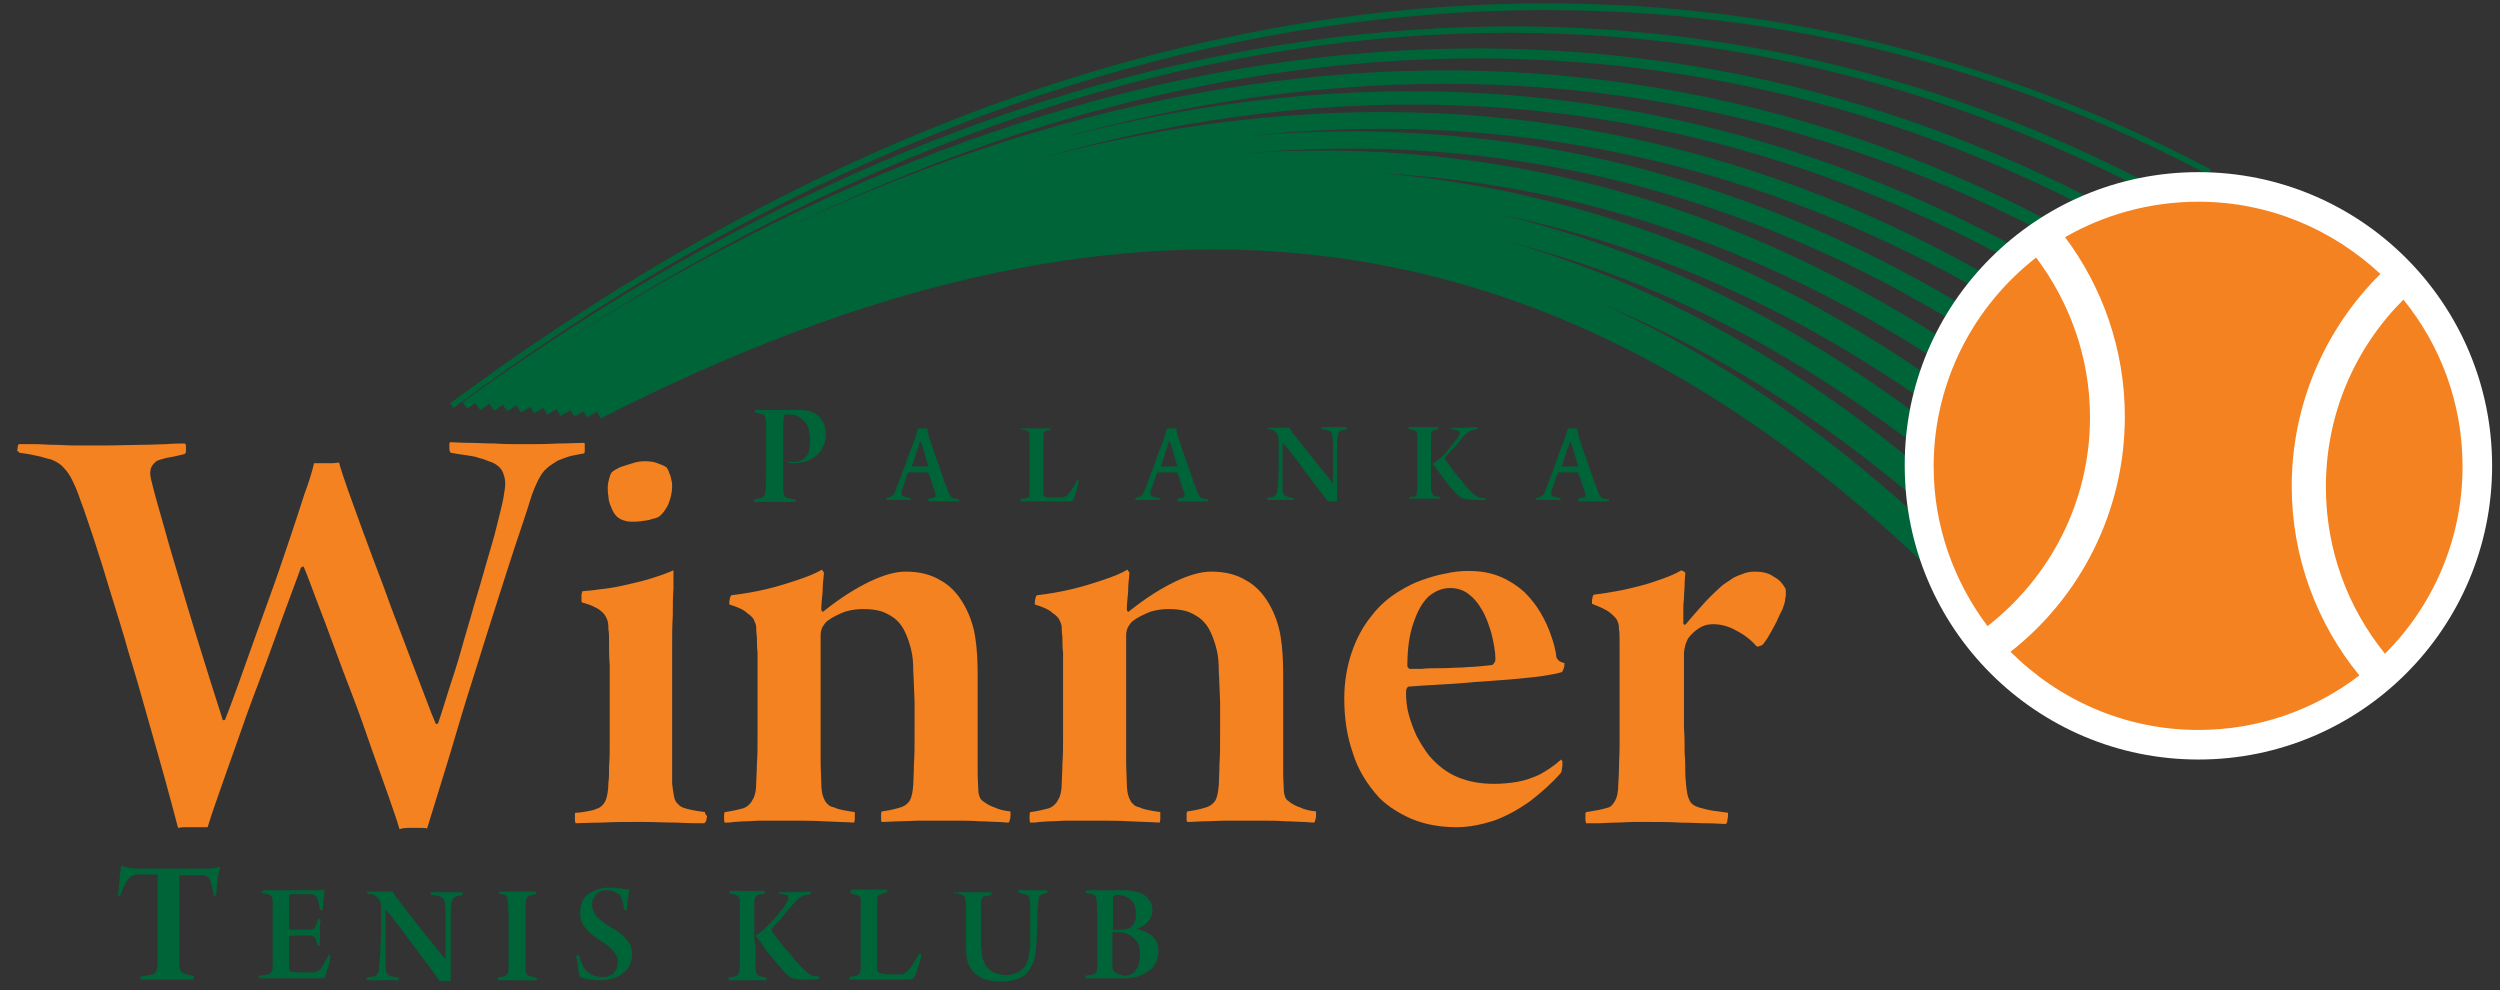
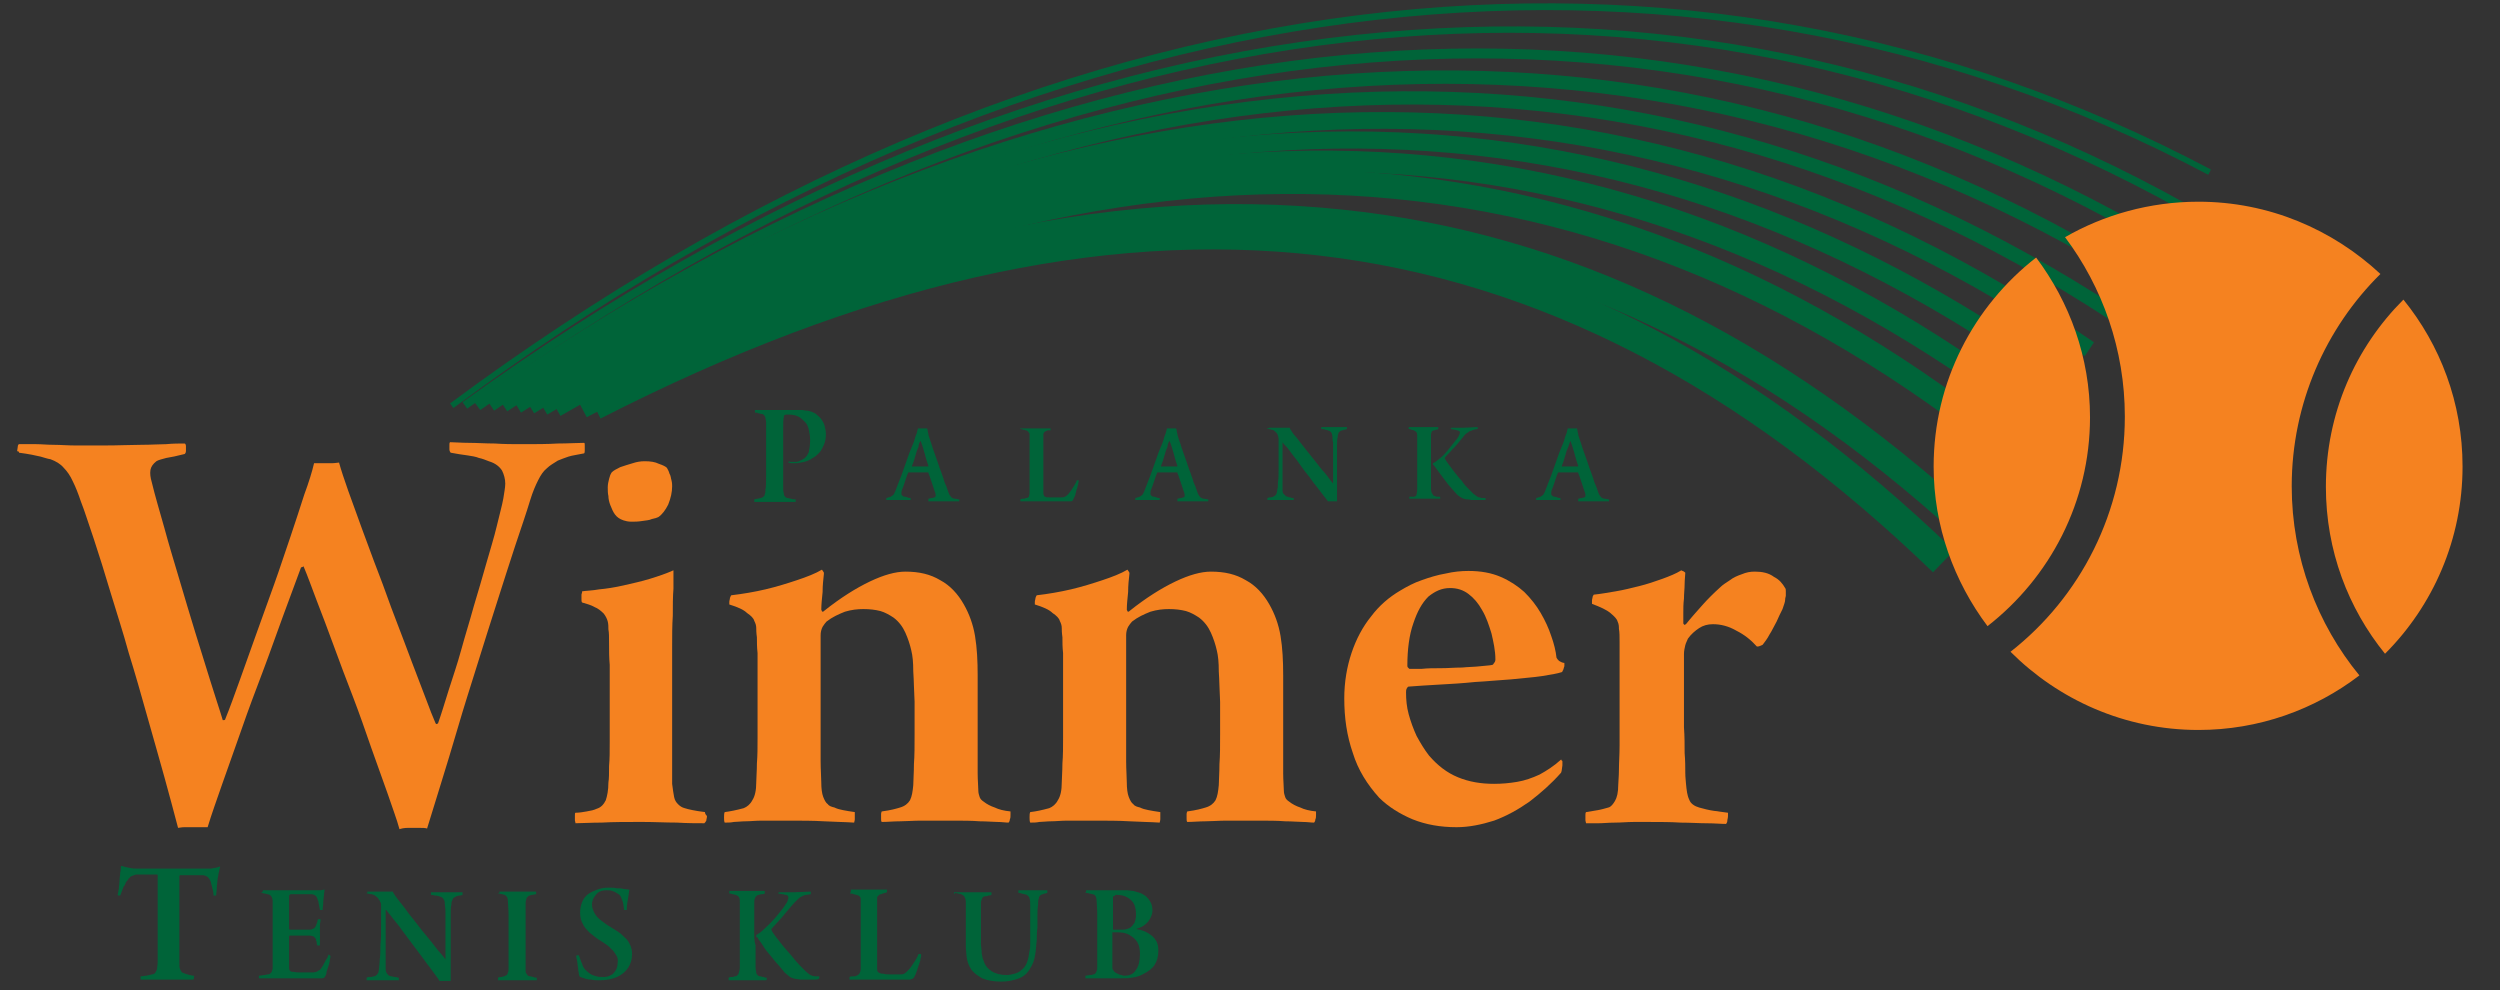
<svg xmlns="http://www.w3.org/2000/svg" version="1.1" id="Layer_1" x="0px" y="0px" viewBox="0 0 380.5 150.7" style="enable-background:new 0 0 380.5 150.7;" xml:space="preserve">
  <rect x="0" y="0" width="380.5" height="150.7" fill="#333333" stroke="none" />
  <style type="text/css"> .st0{fill:#006439;} .st1{fill-rule:evenodd;clip-rule:evenodd;fill:#FFFFFF;} .st2{fill-rule:evenodd;clip-rule:evenodd;fill:#F58220;} .st3{fill:#F58220;} </style>
  <g id="XMLID_58_">
    <path id="XMLID_122_" class="st0" d="M69,62.1l-0.5-0.7c44.9-33.3,91.4-53.2,138.3-59.1c45.8-5.7,89.4,2.2,129.7,23.5l-0.4,0.8 C254.7-16.5,157.4-3.6,69,62.1z" />
  </g>
  <g id="XMLID_57_">
    <path id="XMLID_121_" class="st0" d="M71.1,62.2l-0.7-1C115,29,160.8,10.2,206.5,5.3c44.7-4.8,87.2,3.9,126.4,25.8l-0.6,1 C252.4-12.5,159.6-1.8,71.1,62.2z" />
  </g>
  <g id="XMLID_56_">
    <path id="XMLID_120_" class="st0" d="M73.1,62.4l-0.9-1.2C160.1-0.7,251.4-9.5,329.3,36.3l-0.8,1.3C251.2-7.9,160.5,0.9,73.1,62.4z " />
  </g>
  <g id="XMLID_55_">
    <path id="XMLID_119_" class="st0" d="M75.2,62.5l-1-1.5c44-30.1,88.4-46.8,131.8-49.8c42.3-2.9,82.6,7.3,119.8,30.4l-1,1.6 C250-3.2,161.3,3.6,75.2,62.5z" />
  </g>
  <g id="XMLID_54_">
    <path id="XMLID_118_" class="st0" d="M77.2,62.6L76,60.8c43.7-29,87.3-44.7,129.7-46.7c41.1-1.9,80.3,9.1,116.5,32.7l-1.2,1.8 C247.7,0.7,163.4,5.5,77.2,62.6z" />
  </g>
  <g id="XMLID_53_">
    <path id="XMLID_117_" class="st0" d="M79.3,62.8l-1.3-2.1c85.8-55.1,169-58.1,240.7-8.6l-1.4,2.1C246.4,5.3,164.1,8.3,79.3,62.8z" />
  </g>
  <g id="XMLID_52_">
    <path id="XMLID_116_" class="st0" d="M81.3,62.9l-1.5-2.4c43.1-26.8,85.3-40.4,125.4-40.5c0.1,0,0.2,0,0.4,0 c38.7,0,75.5,12.6,109.5,37.3l-1.7,2.3C244.1,9.2,166,10.3,81.3,62.9z" />
  </g>
  <g id="XMLID_51_">
    <path id="XMLID_115_" class="st0" d="M309.5,65.2c-66.8-51.4-142.9-52.1-226.2-2.1l-1.6-2.7c84.6-50.7,161.9-50,229.8,2.3 L309.5,65.2z" />
  </g>
  <g id="XMLID_50_">
    <path id="XMLID_114_" class="st0" d="M305.7,70.7c-64.3-52.3-138.4-54.8-220.4-7.4l-1.7-3c42.5-24.6,83.2-36.1,121.1-34.3 c36.4,1.8,71.1,15.9,103.2,42L305.7,70.7z" />
  </g>
  <g id="XMLID_49_">
-     <path id="XMLID_113_" class="st0" d="M301.9,76.2C239.1,22.1,169,18,87.4,63.4l-1.9-3.3c42.2-23.5,82.2-33.9,119-31.2 c35.2,2.7,68.8,17.6,99.9,44.3L301.9,76.2z" />
-   </g>
+     </g>
  <g id="XMLID_48_">
    <path id="XMLID_112_" class="st0" d="M298,81.6c-60.3-55-128.6-60.9-208.7-18.1l-1.9-3.6c42.4-22.7,80.6-31.8,116.9-28 c34.5,3.6,66,18.9,96.5,46.7L298,81.6z" />
  </g>
  <g id="XMLID_47_">
    <path id="XMLID_111_" class="st0" d="M294.2,87.1C235.5,30.4,171,23,91.4,63.7l-2-4c42.1-21.5,79.6-29.7,114.8-24.9 c33.2,4.5,63.7,20.6,93.2,49L294.2,87.1z" />
  </g>
-   <path id="XMLID_46_" class="st1" d="M334.6,26.2c24.7,0,44.7,20,44.7,44.7c0,24.7-20,44.7-44.7,44.7c-24.7,0-44.7-20-44.7-44.7 C289.8,46.2,309.9,26.2,334.6,26.2" />
  <path id="XMLID_42_" class="st2" d="M302.5,95.3c-5.1-6.8-8.2-15.2-8.2-24.3c0-12.9,6.1-24.4,15.6-31.8c5.1,6.8,8.2,15.2,8.2,24.3 C318.1,76.4,312,87.9,302.5,95.3 M365.8,45.6c5.6,6.9,9,15.7,9,25.4c0,11.1-4.5,21.2-11.8,28.5c-5.6-6.9-9-15.7-9-25.4 C354,62.9,358.5,52.9,365.8,45.6z M334.6,30.7c10.7,0,20.4,4.2,27.7,11c-8.3,8.2-13.5,19.7-13.5,32.3c0,10.9,3.9,21,10.3,28.8 c-6.8,5.2-15.3,8.3-24.5,8.3c-11.2,0-21.3-4.6-28.6-11.9c10.6-8.3,17.4-21.3,17.4-35.8c0-10.2-3.4-19.7-9.1-27.3 C320.2,32.7,327.2,30.7,334.6,30.7z" />
  <g id="XMLID_28_">
    <path id="XMLID_34_" class="st0" d="M192.9,65.3c0.2,0,0.4,0,0.6,0.1c0.2,0,0.4,0.1,0.5,0.2c0.1,0.1,0.2,0.2,0.3,0.3 c0.1,0.1,0.2,0.3,0.2,0.4c0,0.1,0.1,0.3,0.1,0.4c0,0.9,0,1.8,0,2.6c0,0.8,0,1.6,0,2.3c0,0.7,0,1.3-0.1,1.8c0,0.5,0,0.9-0.1,1.1 c0,0.3-0.1,0.5-0.1,0.6c-0.1,0.1-0.1,0.3-0.2,0.3c-0.1,0.1-0.2,0.1-0.3,0.2c-0.1,0-0.2,0.1-0.4,0.1c-0.1,0-0.3,0-0.5,0.1 c0,0,0,0,0,0.1c0,0,0,0.1,0,0.1c0,0,0,0.1,0,0.1c0.2,0,0.4,0,0.7,0c0.3,0,0.8,0,1.3,0c0.3,0,0.6,0,0.8,0c0.3,0,0.5,0,0.7,0 c0.2,0,0.4,0,0.5,0c0,0,0,0,0-0.1c0,0,0-0.1,0-0.1c0,0,0-0.1,0-0.1c-0.2,0-0.4,0-0.5-0.1c-0.2,0-0.3,0-0.4-0.1 c-0.2,0-0.3-0.1-0.4-0.2c-0.1-0.1-0.2-0.2-0.3-0.3c-0.1-0.2-0.1-0.4-0.1-0.6c0-0.1,0-0.4,0-0.7c0-0.3,0-0.7,0-1.1 c0-0.4,0-0.9,0-1.4c0-0.5,0-1,0-1.5c0-0.5,0-1,0-1.4c0-0.4,0-0.8,0-1.1c0,0,0,0,0,0c0,0,0,0,0,0c0.1,0.2,0.3,0.4,0.6,0.7 c0.3,0.3,0.6,0.8,1,1.3c0.4,0.5,0.8,1,1.2,1.6c0.4,0.6,0.8,1.1,1.3,1.7c0.4,0.6,0.8,1.1,1.2,1.6c0.4,0.5,0.7,0.9,1,1.3 c0.3,0.4,0.5,0.6,0.6,0.8c0.1,0,0.3,0,0.5,0c0.2,0,0.4,0,0.5,0c0.2,0,0.3,0,0.4,0c0-0.2,0-0.4,0-0.7c0-0.3,0-0.6,0-0.9 c0-0.3,0-0.6,0-0.9c0-0.5,0-0.9,0-1.5c0-0.5,0-1,0-1.6c0-0.5,0-1.1,0-1.6c0-0.5,0-1,0-1.4c0-0.4,0-0.8,0.1-1.2c0-0.2,0-0.3,0.1-0.5 c0-0.1,0.1-0.3,0.2-0.3c0.1-0.1,0.2-0.2,0.4-0.2c0.1,0,0.2-0.1,0.3-0.1c0.1,0,0.2,0,0.4-0.1c0,0,0,0,0-0.1c0,0,0-0.1,0-0.1 c0,0,0-0.1,0-0.1c-0.1,0-0.2,0-0.4,0c-0.2,0-0.4,0-0.6,0c-0.2,0-0.5,0-0.7,0c-0.4,0-0.8,0-1.2,0c-0.4,0-0.7,0-1,0c0,0,0,0,0,0.1 c0,0,0,0.1,0,0.1c0,0,0,0.1,0,0.1c0.2,0,0.4,0,0.6,0.1c0.2,0,0.3,0.1,0.4,0.1c0.2,0.1,0.3,0.1,0.4,0.2c0.1,0.1,0.2,0.2,0.2,0.3 c0,0.1,0.1,0.3,0.1,0.5c0,0.2,0,0.5,0.1,0.9c0,0.4,0,0.8,0,1.4c0,0.5,0,1,0,1.6c0,0.6,0,1.1,0,1.7c0,0.5,0,1,0,1.5c0,0,0,0,0,0 c0,0,0,0,0,0c-0.2-0.2-0.4-0.5-0.7-0.9c-0.3-0.4-0.6-0.8-1-1.2c-0.4-0.5-0.7-0.9-1.1-1.4c-0.4-0.5-0.8-1-1.2-1.5 c-0.4-0.5-0.7-0.9-1.1-1.4c-0.3-0.4-0.6-0.8-0.9-1.1c-0.2-0.3-0.3-0.4-0.4-0.6c-0.1-0.1-0.2-0.3-0.2-0.4c-0.1,0-0.2,0-0.3,0 c-0.2,0-0.4,0-0.6,0c-0.3,0-0.5,0-0.8,0c-0.3,0-0.6,0-0.8,0c-0.3,0-0.5,0-0.7,0c0,0,0,0,0,0.1C192.9,65.1,192.9,65.2,192.9,65.3 C192.9,65.2,192.9,65.3,192.9,65.3 M178,67.1c0.1,0.2,0.2,0.5,0.3,0.8c0.1,0.3,0.2,0.7,0.3,1c0.1,0.4,0.2,0.7,0.3,1.1 c0.1,0.3,0.2,0.6,0.3,0.9c0,0,0,0,0,0.1c0,0,0,0,0,0c-0.1,0-0.2,0-0.3,0c-0.1,0-0.3,0-0.5,0c-0.2,0-0.3,0-0.5,0c-0.3,0-0.6,0-0.8,0 c-0.2,0-0.3,0-0.4,0c0,0,0,0,0,0c0,0,0,0,0-0.1c0.1-0.2,0.2-0.5,0.3-0.8c0.1-0.3,0.2-0.7,0.3-1c0.1-0.4,0.2-0.7,0.4-1.1 C177.7,67.7,177.8,67.4,178,67.1C177.9,67.1,177.9,67.1,178,67.1C177.9,67.1,177.9,67.1,178,67.1z M172.8,75.8 C172.7,75.8,172.7,75.8,172.8,75.8c0,0.1,0,0.2,0,0.2c0,0,0,0.1,0,0.1c0.3,0,0.5,0,0.8,0c0.3,0,0.6,0,0.9,0c0.4,0,0.8,0,1.1,0 c0.4,0,0.7,0,0.9,0c0,0,0,0,0-0.1c0,0,0-0.1,0-0.1c0,0,0-0.1,0-0.1c-0.2,0-0.3,0-0.5-0.1c-0.1,0-0.2-0.1-0.4-0.1 c-0.2,0-0.3-0.1-0.4-0.2c-0.1-0.1-0.1-0.1-0.1-0.2c0-0.1,0-0.2,0-0.2c0-0.1,0-0.3,0.1-0.5c0.1-0.2,0.2-0.5,0.3-0.8 c0.1-0.3,0.2-0.6,0.3-0.9c0.1-0.3,0.2-0.6,0.3-0.8c0,0,0-0.1,0.1-0.1c0,0,0.1,0,0.1,0c0.1,0,0.3,0,0.5,0c0.3,0,0.6,0,1,0 c0.3,0,0.6,0,0.8,0c0.2,0,0.4,0,0.5,0c0,0,0.1,0,0.1,0c0,0,0,0.1,0,0.1c0.1,0.2,0.2,0.5,0.3,0.8c0.1,0.3,0.2,0.6,0.3,0.9 c0.1,0.3,0.2,0.6,0.3,0.9c0.1,0.3,0.2,0.5,0.2,0.7c0,0.1,0,0.1,0,0.2c0,0.1-0.1,0.2-0.2,0.2c-0.1,0-0.2,0.1-0.4,0.1 c-0.2,0-0.3,0.1-0.5,0.1c0,0,0,0.1,0,0.2c0,0.1,0,0.1,0,0.2c0.2,0,0.4,0,0.6,0c0.2,0,0.5,0,0.7,0c0.3,0,0.6,0,1.1,0 c0.3,0,0.6,0,0.9,0c0.3,0,0.6,0,0.8,0c0.2,0,0.4,0,0.6,0c0,0,0,0,0-0.1c0,0,0-0.1,0-0.1c0,0,0-0.1,0-0.1c-0.3,0-0.5-0.1-0.7-0.1 c-0.2,0-0.3-0.1-0.5-0.2c-0.1-0.1-0.2-0.3-0.3-0.4c-0.1-0.2-0.2-0.5-0.3-0.8c-0.1-0.3-0.2-0.6-0.4-1c-0.1-0.4-0.3-0.9-0.5-1.5 c-0.2-0.5-0.4-1.1-0.6-1.7c-0.2-0.6-0.4-1.1-0.6-1.7c-0.2-0.5-0.3-1-0.5-1.5c-0.1-0.4-0.3-0.8-0.3-1c0-0.2-0.1-0.3-0.1-0.5 c0-0.2-0.1-0.3-0.1-0.4c-0.1,0-0.2,0-0.3,0c-0.1,0-0.2,0-0.4,0c-0.1,0-0.3,0-0.4,0c-0.1,0-0.2,0-0.3,0c0,0.1,0,0.2-0.1,0.4 c0,0.2-0.1,0.3-0.1,0.4c-0.1,0.2-0.2,0.5-0.3,0.9c-0.1,0.4-0.3,0.8-0.5,1.3c-0.2,0.5-0.4,1-0.6,1.6c-0.2,0.6-0.4,1.1-0.6,1.7 c-0.2,0.6-0.4,1.1-0.6,1.6c-0.2,0.5-0.4,1-0.5,1.3c-0.1,0.3-0.2,0.5-0.3,0.7c-0.1,0.2-0.2,0.3-0.4,0.4c-0.1,0.1-0.3,0.2-0.5,0.2 C173.3,75.7,173.1,75.7,172.8,75.8z M155.3,65.3c0.1,0,0.3,0,0.4,0.1c0.1,0,0.3,0,0.4,0.1c0.2,0,0.3,0.1,0.4,0.2 c0.1,0.1,0.1,0.2,0.2,0.3c0,0.1,0,0.3,0,0.4c0,0.2,0,0.5,0,0.8c0,0.3,0,0.7,0,1.2c0,0.5,0,1,0,1.7c0,0.8,0,1.5,0,2.1 c0,0.6,0,1,0,1.4c0,0.4,0,0.7,0,0.9c0,0.2,0,0.4,0,0.5c0,0.3-0.1,0.4-0.1,0.6c-0.1,0.1-0.2,0.2-0.4,0.2c-0.1,0-0.2,0-0.2,0.1 c-0.1,0-0.2,0-0.3,0c-0.1,0-0.2,0-0.4,0.1c0,0,0,0,0,0.1c0,0,0,0.1,0,0.1c0,0,0,0.1,0,0.1c0.4,0,0.8,0,1.2,0c0.4,0,0.8,0,1.3,0 c0.3,0,0.6,0,1,0c0.4,0,0.8,0,1.2,0c0.4,0,0.8,0,1.2,0c0.4,0,0.7,0,1.1,0c0.3,0,0.5,0,0.6,0c0.2,0,0.3,0,0.3-0.1 c0.1,0,0.1-0.1,0.1-0.1c0.1-0.1,0.1-0.3,0.2-0.4c0.1-0.2,0.2-0.4,0.2-0.6c0.1-0.2,0.1-0.5,0.2-0.7c0.1-0.2,0.1-0.5,0.2-0.7 c0-0.2,0.1-0.4,0.1-0.5c0,0,0,0-0.1-0.1c0,0-0.1,0-0.1,0c0,0-0.1,0-0.1,0c-0.1,0.3-0.2,0.5-0.4,0.8c-0.2,0.3-0.3,0.5-0.5,0.8 c-0.2,0.2-0.3,0.4-0.4,0.5c-0.2,0.2-0.3,0.3-0.5,0.4c-0.2,0.1-0.3,0.1-0.5,0.1c-0.2,0-0.4,0-0.6,0s-0.5,0-0.7,0c-0.3,0-0.5,0-0.7,0 c-0.2,0-0.4,0-0.5-0.1c-0.1,0-0.2-0.1-0.2-0.2c-0.1-0.1-0.1-0.2-0.1-0.4c0-0.1,0-0.3,0-0.6c0-0.2,0-0.5,0-0.9c0-0.3,0-0.7,0-1.1 c0-0.4,0-0.8,0-1.1c0-0.4,0-0.7,0-1.1c0-0.4,0-0.8,0-1.2c0-0.4,0-0.8,0-1.1c0-0.4,0-0.7,0-0.9c0-0.3,0-0.4,0-0.5c0-0.2,0-0.3,0-0.4 c0-0.1,0.1-0.2,0.1-0.3c0.1-0.1,0.2-0.1,0.3-0.2c0.1,0,0.1,0,0.2-0.1c0.1,0,0.1,0,0.2,0c0.1,0,0.2,0,0.3,0c0,0,0,0,0-0.1 c0,0,0-0.1,0-0.1c0,0,0-0.1,0-0.1c-0.2,0-0.5,0-0.9,0c-0.4,0-0.8,0-1.4,0c-0.3,0-0.6,0-0.9,0c-0.2,0-0.4,0-0.6,0 c-0.2,0-0.3,0-0.4,0c-0.1,0-0.3,0-0.4,0c0,0,0,0,0,0.1C155.3,65.1,155.3,65.1,155.3,65.3C155.3,65.2,155.3,65.3,155.3,65.3z M140.1,67.1c0.1,0.2,0.2,0.5,0.3,0.8c0.1,0.3,0.2,0.7,0.3,1c0.1,0.4,0.2,0.7,0.3,1.1c0.1,0.3,0.2,0.6,0.3,0.9c0,0,0,0,0,0.1 c0,0,0,0,0,0c-0.1,0-0.2,0-0.3,0c-0.1,0-0.3,0-0.5,0c-0.2,0-0.3,0-0.5,0c-0.3,0-0.6,0-0.8,0c-0.2,0-0.3,0-0.4,0c0,0,0,0,0,0 c0,0,0,0,0-0.1c0.1-0.2,0.2-0.5,0.3-0.8c0.1-0.3,0.2-0.7,0.3-1c0.1-0.4,0.2-0.7,0.4-1.1C139.8,67.7,139.9,67.4,140.1,67.1 C140,67.1,140,67.1,140.1,67.1C140.1,67.1,140.1,67.1,140.1,67.1z M134.9,75.8C134.9,75.8,134.8,75.8,134.9,75.8c0,0.1,0,0.2,0,0.2 c0,0,0,0.1,0,0.1c0.3,0,0.5,0,0.8,0c0.3,0,0.6,0,0.9,0c0.4,0,0.8,0,1.1,0c0.4,0,0.7,0,0.9,0c0,0,0,0,0-0.1c0,0,0-0.1,0-0.1 c0,0,0-0.1,0-0.1c-0.2,0-0.3,0-0.5-0.1c-0.1,0-0.2-0.1-0.4-0.1c-0.2,0-0.3-0.1-0.4-0.2c-0.1-0.1-0.1-0.1-0.1-0.2c0-0.1,0-0.2,0-0.2 c0-0.1,0-0.3,0.1-0.5c0.1-0.2,0.2-0.5,0.3-0.8c0.1-0.3,0.2-0.6,0.3-0.9c0.1-0.3,0.2-0.6,0.3-0.8c0,0,0-0.1,0.1-0.1c0,0,0.1,0,0.1,0 c0.1,0,0.3,0,0.5,0c0.3,0,0.6,0,1,0c0.3,0,0.6,0,0.8,0c0.2,0,0.4,0,0.5,0c0,0,0.1,0,0.1,0c0,0,0,0.1,0,0.1c0.1,0.2,0.2,0.5,0.3,0.8 c0.1,0.3,0.2,0.6,0.3,0.9c0.1,0.3,0.2,0.6,0.3,0.9c0.1,0.3,0.2,0.5,0.2,0.7c0,0.1,0,0.1,0,0.2c0,0.1-0.1,0.2-0.2,0.2 c-0.1,0-0.2,0.1-0.4,0.1c-0.2,0-0.3,0.1-0.5,0.1c0,0,0,0.1,0,0.2c0,0.1,0,0.1,0,0.2c0.2,0,0.4,0,0.6,0c0.2,0,0.5,0,0.7,0 c0.3,0,0.6,0,1.1,0c0.3,0,0.6,0,0.9,0c0.3,0,0.6,0,0.8,0c0.2,0,0.4,0,0.6,0c0,0,0,0,0-0.1c0,0,0-0.1,0-0.1c0,0,0-0.1,0-0.1 c-0.3,0-0.5-0.1-0.7-0.1c-0.2,0-0.3-0.1-0.5-0.2c-0.1-0.1-0.2-0.3-0.3-0.4c-0.1-0.2-0.2-0.5-0.3-0.8c-0.1-0.3-0.2-0.6-0.4-1 c-0.1-0.4-0.3-0.9-0.5-1.5c-0.2-0.5-0.4-1.1-0.6-1.7c-0.2-0.6-0.4-1.1-0.6-1.7c-0.2-0.5-0.3-1-0.5-1.5c-0.1-0.4-0.3-0.8-0.3-1 c0-0.2-0.1-0.3-0.1-0.5c0-0.2-0.1-0.3-0.1-0.4c-0.1,0-0.2,0-0.3,0c-0.1,0-0.2,0-0.4,0c-0.1,0-0.3,0-0.4,0c-0.1,0-0.2,0-0.3,0 c0,0.1,0,0.2-0.1,0.4c0,0.2-0.1,0.3-0.1,0.4c-0.1,0.2-0.2,0.5-0.3,0.9c-0.1,0.4-0.3,0.8-0.5,1.3c-0.2,0.5-0.4,1-0.6,1.6 c-0.2,0.6-0.4,1.1-0.6,1.7c-0.2,0.6-0.4,1.1-0.6,1.6c-0.2,0.5-0.4,1-0.5,1.3c-0.1,0.3-0.2,0.5-0.3,0.7c-0.1,0.2-0.2,0.3-0.4,0.4 c-0.1,0.1-0.3,0.2-0.5,0.2C135.4,75.7,135.2,75.7,134.9,75.8z M120,70.4c0.1,0,0.3,0.1,0.5,0.1c0.2,0,0.3,0,0.5,0 c0.5,0,0.9-0.1,1.4-0.2c0.4-0.1,0.9-0.3,1.3-0.6c0.4-0.2,0.7-0.5,1-0.8c0.3-0.3,0.5-0.8,0.7-1.2c0.2-0.5,0.3-1,0.3-1.6 c0-0.5-0.1-0.9-0.2-1.3c-0.1-0.4-0.3-0.7-0.5-1c-0.2-0.3-0.5-0.5-0.7-0.7c-0.2-0.2-0.5-0.3-0.7-0.4c-0.3-0.1-0.5-0.2-0.8-0.2 c-0.3,0-0.5-0.1-0.8-0.1c-0.2,0-0.4,0-0.6,0c-0.4,0-0.8,0-1.2,0c-0.4,0-0.8,0-1.2,0c-0.4,0-0.9,0-1.3,0c-0.4,0-0.7,0-1.1,0 c-0.4,0-0.7,0-1,0c-0.3,0-0.5,0-0.7,0c0,0,0,0.1,0,0.1c0,0,0,0.1,0,0.2c0,0.1,0,0.1,0,0.1c0.2,0,0.4,0,0.5,0.1 c0.2,0,0.3,0.1,0.5,0.1c0.2,0,0.3,0.1,0.4,0.2c0.1,0.1,0.2,0.3,0.2,0.4c0,0.2,0.1,0.4,0.1,0.6c0,0.4,0,1,0,1.8c0,0.8,0,1.8,0,2.9 c0,1.5,0,2.7,0,3.6c0,0.9,0,1.6-0.1,2c0,0.3,0,0.5-0.1,0.7c0,0.2-0.1,0.3-0.2,0.4c-0.1,0.1-0.2,0.1-0.4,0.2l-1,0.2c0,0,0,0.1,0,0.1 c0,0.1,0,0.1,0,0.2c0,0.1,0,0.1,0,0.1c0.5,0,1,0,1.5,0c0.5,0,1.1,0,1.7,0c0.3,0,0.6,0,0.9,0c0.3,0,0.6,0,0.9,0c0.3,0,0.5,0,0.8,0 c0.2,0,0.4,0,0.5,0c0,0,0-0.1,0-0.1c0-0.1,0-0.1,0-0.2c0-0.1,0-0.1,0-0.1c-0.3,0-0.5,0-0.7-0.1c-0.2,0-0.4-0.1-0.5-0.1 c-0.2,0-0.3-0.1-0.4-0.2c-0.1-0.1-0.2-0.2-0.2-0.4c0-0.2-0.1-0.4-0.1-0.7c0-0.3,0-0.6,0-1c0-0.4,0-0.8,0-1.2c0-0.4,0-0.9,0-1.3 c0-0.4,0-0.8,0-1.2c0-0.4,0-0.7,0-0.9c0-1.5,0-2.7,0-3.6c0-0.9,0-1.5,0.1-1.8c0-0.1,0-0.1,0-0.2c0-0.1,0.1-0.1,0.1-0.1 c0.1,0,0.1-0.1,0.2-0.1c0.1,0,0.2,0,0.3,0c0.1,0,0.1,0,0.2,0c0.5,0,1,0.1,1.4,0.3c0.4,0.2,0.7,0.5,1,0.8c0.3,0.3,0.5,0.7,0.6,1.2 c0.1,0.5,0.2,1,0.2,1.5c0,0.8-0.1,1.4-0.2,1.9c-0.2,0.5-0.5,0.9-0.9,1.1c-0.2,0.1-0.4,0.2-0.6,0.3c-0.2,0.1-0.5,0.1-0.8,0.1 c-0.2,0-0.3,0-0.4,0c-0.1,0-0.2,0-0.3-0.1c0,0,0,0-0.1,0.1c0,0,0,0.1,0,0.1c0,0,0,0,0.1,0.1C119.9,70.2,119.9,70.2,120,70.4 C120,70.3,120,70.4,120,70.4z" />
    <path id="XMLID_29_" class="st0" d="M239,67.1c0.1,0.2,0.2,0.5,0.3,0.8c0.1,0.3,0.2,0.7,0.3,1c0.1,0.4,0.2,0.7,0.3,1.1 c0.1,0.3,0.2,0.6,0.3,0.9c0,0,0,0,0,0.1c0,0,0,0,0,0c-0.1,0-0.2,0-0.3,0c-0.1,0-0.3,0-0.5,0c-0.2,0-0.3,0-0.5,0c-0.3,0-0.6,0-0.8,0 c-0.2,0-0.3,0-0.4,0c0,0,0,0,0,0c0,0,0,0,0-0.1c0.1-0.2,0.2-0.5,0.3-0.8c0.1-0.3,0.2-0.7,0.3-1c0.1-0.4,0.2-0.7,0.4-1.1 C238.8,67.7,238.9,67.4,239,67.1C239,67.1,239,67.1,239,67.1C239,67.1,239,67.1,239,67.1 M233.8,75.8 C233.8,75.8,233.8,75.8,233.8,75.8c0,0.1,0,0.2,0,0.2c0,0,0,0.1,0,0.1c0.3,0,0.5,0,0.8,0c0.3,0,0.6,0,0.9,0c0.4,0,0.8,0,1.1,0 c0.4,0,0.7,0,0.9,0c0,0,0,0,0-0.1c0,0,0-0.1,0-0.1c0,0,0-0.1,0-0.1c-0.2,0-0.3,0-0.5-0.1c-0.1,0-0.2-0.1-0.4-0.1 c-0.2,0-0.3-0.1-0.4-0.2c-0.1-0.1-0.1-0.1-0.1-0.2c0-0.1,0-0.2,0-0.2c0-0.1,0-0.3,0.1-0.5c0.1-0.2,0.2-0.5,0.3-0.8 c0.1-0.3,0.2-0.6,0.3-0.9c0.1-0.3,0.2-0.6,0.3-0.8c0,0,0-0.1,0.1-0.1c0,0,0.1,0,0.1,0c0.1,0,0.3,0,0.5,0c0.3,0,0.6,0,1,0 c0.3,0,0.6,0,0.8,0c0.2,0,0.4,0,0.5,0c0,0,0.1,0,0.1,0c0,0,0,0.1,0,0.1c0.1,0.2,0.2,0.5,0.3,0.8c0.1,0.3,0.2,0.6,0.3,0.9 c0.1,0.3,0.2,0.6,0.3,0.9c0.1,0.3,0.2,0.5,0.2,0.7c0,0.1,0,0.1,0,0.2c0,0.1-0.1,0.2-0.2,0.2c-0.1,0-0.2,0.1-0.4,0.1 c-0.2,0-0.3,0.1-0.5,0.1c0,0,0,0.1,0,0.2c0,0.1,0,0.1,0,0.2c0.2,0,0.4,0,0.6,0c0.2,0,0.5,0,0.7,0c0.3,0,0.6,0,1.1,0 c0.3,0,0.6,0,0.9,0c0.3,0,0.6,0,0.8,0c0.2,0,0.4,0,0.6,0c0,0,0,0,0-0.1c0,0,0-0.1,0-0.1c0,0,0-0.1,0-0.1c-0.3,0-0.5-0.1-0.7-0.1 c-0.2,0-0.3-0.1-0.5-0.2c-0.1-0.1-0.2-0.3-0.3-0.4c-0.1-0.2-0.2-0.5-0.3-0.8c-0.1-0.3-0.2-0.6-0.4-1c-0.1-0.4-0.3-0.9-0.5-1.5 c-0.2-0.5-0.4-1.1-0.6-1.7c-0.2-0.6-0.4-1.1-0.6-1.7c-0.2-0.5-0.3-1-0.5-1.5c-0.1-0.4-0.3-0.8-0.3-1c0-0.2-0.1-0.3-0.1-0.5 c0-0.2-0.1-0.3-0.1-0.4c-0.1,0-0.2,0-0.3,0c-0.1,0-0.2,0-0.4,0c-0.1,0-0.3,0-0.4,0c-0.1,0-0.2,0-0.3,0c0,0.1,0,0.2-0.1,0.4 c0,0.2-0.1,0.3-0.1,0.4c-0.1,0.2-0.2,0.5-0.3,0.9c-0.1,0.4-0.3,0.8-0.5,1.3c-0.2,0.5-0.4,1-0.6,1.6c-0.2,0.6-0.4,1.1-0.6,1.7 c-0.2,0.6-0.4,1.1-0.6,1.6c-0.2,0.5-0.4,1-0.5,1.3c-0.1,0.3-0.2,0.5-0.3,0.7c-0.1,0.2-0.2,0.3-0.4,0.4c-0.1,0.1-0.3,0.2-0.5,0.2 C234.4,75.7,234.1,75.7,233.8,75.8z M220.8,65.3c0.2,0,0.4,0.1,0.6,0.1c0.1,0,0.3,0.1,0.4,0.1c0.1,0,0.2,0.1,0.3,0.1 c0,0.1,0.1,0.1,0.1,0.2c0,0.2-0.1,0.4-0.2,0.6c-0.1,0.2-0.3,0.5-0.5,0.7c-0.4,0.5-0.8,1-1.2,1.5c-0.4,0.5-0.8,0.9-1.2,1.2 c-0.4,0.3-0.7,0.6-1,0.7c0,0,0,0,0,0c0,0,0,0.1,0,0.1c0,0,0,0,0,0.1c0,0,0.1,0.1,0.1,0.1c0,0,0.1,0.1,0.1,0.1 c0.2,0.3,0.5,0.7,0.8,1.1c0.3,0.4,0.6,0.8,0.9,1.2c0.3,0.4,0.6,0.8,0.9,1.1c0.3,0.3,0.5,0.6,0.8,0.9c0.1,0.1,0.3,0.3,0.5,0.4 c0.2,0.1,0.4,0.3,0.6,0.3c0.1,0,0.2,0.1,0.4,0.1c0.2,0,0.4,0,0.7,0.1c0.3,0,0.5,0,0.8,0c0.3,0,0.5,0,0.8,0c0.2,0,0.5,0,0.6,0 c0,0,0,0,0-0.1c0,0,0-0.1,0-0.1c0,0,0-0.1,0-0.1c-0.2,0-0.4,0-0.5,0c-0.2,0-0.3-0.1-0.5-0.1c-0.1,0-0.2-0.1-0.4-0.2 c-0.1-0.1-0.2-0.2-0.4-0.3c-0.2-0.2-0.5-0.5-0.8-0.8c-0.3-0.3-0.7-0.7-1-1.2c-0.4-0.4-0.7-0.8-1.1-1.3c-0.3-0.4-0.6-0.8-0.9-1.2 c-0.3-0.4-0.5-0.7-0.6-0.9v-0.1c0.2-0.3,0.5-0.6,0.8-0.9c0.3-0.4,0.7-0.7,1-1.1c0.3-0.4,0.7-0.8,1-1.2c0.2-0.3,0.4-0.5,0.6-0.6 c0.2-0.1,0.3-0.3,0.5-0.3c0.2-0.1,0.3-0.1,0.5-0.2c0.2,0,0.4-0.1,0.6-0.1c0,0,0-0.1,0-0.1c0,0,0-0.1,0-0.1c0,0,0-0.1,0-0.1 l-2.1,0.1c-0.2,0-0.4,0-0.6,0c-0.2,0-0.4,0-0.6,0c-0.2,0-0.4,0-0.7,0c0,0,0,0,0,0.1C220.8,65.1,220.8,65.2,220.8,65.3 C220.8,65.2,220.8,65.3,220.8,65.3z M217.8,70.4c0-0.2,0-0.4,0-0.7c0-0.3,0-0.5,0-0.8c0-0.3,0-0.6,0-0.9c0-0.3,0-0.6,0-0.8 c0-0.3,0-0.5,0-0.6c0-0.2,0-0.4,0-0.5c0-0.1,0.1-0.3,0.1-0.4c0.1-0.1,0.2-0.2,0.3-0.2c0.1,0,0.2,0,0.3-0.1c0.1,0,0.3,0,0.4-0.1 c0,0,0-0.1,0-0.1c0,0,0-0.1,0-0.1c0,0,0-0.1,0-0.1c-0.2,0-0.3,0-0.6,0c-0.2,0-0.5,0-0.8,0c-0.3,0-0.5,0-0.8,0c-0.6,0-1,0-1.4,0 c-0.4,0-0.7,0-0.9,0c0,0,0,0,0,0.1c0,0,0,0.1,0,0.1c0,0,0,0.1,0,0.1c0.1,0,0.3,0,0.4,0.1c0.1,0,0.3,0.1,0.4,0.1 c0.2,0.1,0.3,0.2,0.4,0.3c0.1,0.2,0.1,0.4,0.1,0.6c0,0.2,0,0.4,0,0.7c0,0.3,0,0.6,0,0.9c0,0.3,0,0.7,0,1.1c0,0.4,0,0.7,0,1.1 c0,0.4,0,0.8,0,1.2c0,0.4,0,0.8,0,1.2c0,0.4,0,0.8,0,1.1c0,0.3,0,0.6,0,0.8c0,0.4-0.1,0.6-0.1,0.8c-0.1,0.2-0.2,0.3-0.4,0.3 c-0.1,0-0.1,0-0.2,0c-0.1,0-0.1,0-0.2,0c-0.1,0-0.2,0-0.3,0c0,0,0,0,0,0.1c0,0,0,0.1,0,0.1c0,0,0,0.1,0,0.1c0.1,0,0.2,0,0.4,0 c0.2,0,0.4,0,0.6,0c0.2,0,0.5,0,0.7,0c0.2,0,0.5,0,0.7,0c0.3,0,0.6,0,0.9,0c0.3,0,0.6,0,0.8,0c0.3,0,0.5,0,0.6,0c0,0,0,0,0-0.1 c0,0,0-0.1,0-0.1c0,0,0-0.1,0-0.1c-0.1,0-0.3,0-0.4,0c-0.1,0-0.3,0-0.4-0.1c-0.1,0-0.3-0.1-0.3-0.2c-0.1-0.1-0.1-0.2-0.2-0.3 c0-0.1-0.1-0.3-0.1-0.5c0-0.4,0-0.8,0-1.3c0-0.5,0-1,0-1.5C217.8,71.4,217.8,70.9,217.8,70.4z" />
  </g>
  <g id="XMLID_17_">
    <path id="XMLID_27_" class="st3" d="M2.9,68.9c0.7,0.1,1.4,0.2,1.9,0.3c0.5,0.1,1,0.2,1.4,0.3c0.4,0.1,0.9,0.3,1.5,0.4 c0.8,0.3,1.5,0.7,2,1.3c0.5,0.5,1,1.2,1.4,2.1c0.4,0.8,0.8,1.8,1.2,3c0.6,1.5,1.2,3.5,2,5.8c0.8,2.4,1.6,5,2.5,8 c0.9,3,1.9,6,2.8,9.3c1,3.2,1.9,6.4,2.8,9.6c0.9,3.2,1.8,6.3,2.6,9.2c0.8,2.9,1.5,5.5,2.1,7.8c0.2,0,0.5-0.1,0.9-0.1 c0.4,0,0.9,0,1.4,0c0.5,0,0.9,0,1.4,0c0.4,0,0.7,0,0.8,0c0.6-2,1.4-4.2,2.3-6.8c0.9-2.6,1.9-5.3,2.9-8.2c1-2.9,2.1-5.8,3.2-8.7 c1.1-2.9,2.1-5.8,3.1-8.5c1-2.7,1.9-5.1,2.7-7.3c0,0,0.1-0.1,0.2-0.1c0.1,0,0.1-0.1,0.2-0.1c0.6,1.4,1.2,3.1,2,5.2 c0.8,2.1,1.7,4.4,2.6,6.9c0.9,2.5,1.9,5.1,2.9,7.7c1,2.6,1.9,5.2,2.8,7.8c0.9,2.5,1.7,4.8,2.5,7c0.7,2.1,1.4,3.9,1.8,5.4 c0.3-0.1,0.7-0.2,1.3-0.2c0.6,0,1.1,0,1.7,0c0.6,0,0.9,0,1.2,0.1c0.6-1.9,1.3-4.2,2.1-6.8c0.8-2.6,1.7-5.5,2.6-8.6 c0.9-3.1,1.9-6.2,2.9-9.4c1-3.2,2-6.4,3-9.5c1-3.1,1.9-6,2.8-8.7c0.9-2.7,1.7-5,2.3-7c0.4-1.3,0.8-2.2,1.2-3 c0.4-0.8,0.8-1.4,1.3-1.8c0.5-0.5,1.1-0.8,1.7-1.2c0.5-0.2,1-0.4,1.6-0.6c0.6-0.2,1.5-0.3,2.4-0.5c0.1-0.1,0.1-0.3,0.1-0.5 c0-0.2,0-0.5,0-0.7c0-0.2,0-0.4-0.1-0.4c-1.1,0-2.4,0.1-4,0.1c-1.6,0.1-3.4,0.1-5.5,0.1c-1.3,0-2.7,0-4.1-0.1 c-1.4,0-2.7-0.1-3.9-0.1c-1.2,0-2.2-0.1-2.9-0.1c-0.1,0.1-0.1,0.2-0.1,0.4c0,0.2,0,0.4,0,0.7c0,0.2,0.1,0.4,0.2,0.5 c1,0.2,1.8,0.3,2.5,0.4c0.7,0.1,1.3,0.2,1.8,0.4c0.5,0.1,1,0.3,1.5,0.5c1,0.3,1.6,0.8,2,1.4c0.3,0.6,0.5,1.3,0.5,2 c0,0.7-0.2,1.5-0.3,2.3c-0.2,1.1-0.6,2.5-1,4.2c-0.4,1.7-1,3.6-1.6,5.7c-0.6,2.1-1.2,4.2-1.9,6.5c-0.6,2.2-1.3,4.4-1.9,6.6 c-0.6,2.2-1.3,4.2-1.9,6.1c-0.6,1.9-1.1,3.6-1.6,5c0,0.1-0.1,0.1-0.2,0.2c-0.1,0-0.1,0-0.2-0.1c-0.4-0.9-0.9-2.2-1.5-3.8 c-0.6-1.6-1.3-3.4-2.1-5.5c-0.8-2.1-1.6-4.3-2.5-6.6c-0.9-2.3-1.7-4.7-2.6-7c-0.9-2.3-1.7-4.6-2.5-6.7c-0.8-2.2-1.5-4.1-2.1-5.8 c-0.6-1.7-1.1-3.2-1.4-4.3c-0.2,0-0.6,0.1-1.1,0.1c-0.5,0-1,0-1.5,0c-0.5,0-0.9,0-1.2,0c-0.3,1.3-0.8,2.9-1.5,4.8 c-0.6,1.9-1.3,4-2.1,6.4c-0.8,2.3-1.6,4.8-2.5,7.3c-0.9,2.5-1.8,5-2.7,7.5c-0.9,2.5-1.7,4.8-2.5,7c-0.8,2.2-1.5,4.2-2.2,5.9 c0,0.1-0.1,0.2-0.2,0.2c-0.1,0-0.1,0-0.2,0c-0.5-1.7-1.2-3.7-1.9-6c-0.7-2.3-1.5-4.8-2.3-7.4c-0.8-2.6-1.6-5.3-2.4-8 c-0.8-2.7-1.6-5.3-2.3-7.9c-0.7-2.5-1.4-4.8-1.9-6.9c-0.2-0.7-0.3-1.3-0.2-1.9c0.1-0.5,0.4-0.9,0.9-1.3c0.3-0.2,0.8-0.3,1.5-0.5 c0.7-0.1,1.6-0.3,2.8-0.6c0.1-0.1,0.2-0.2,0.2-0.5c0-0.2,0-0.5,0-0.7c0-0.2-0.1-0.4-0.2-0.4c-0.8,0-1.8,0-2.8,0.1 c-1,0-2.3,0.1-3.8,0.1c-1.5,0-3.4,0.1-5.7,0.1c-1.6,0-3.1,0-4.3,0c-1.2,0-2.3-0.1-3.3-0.1c-1,0-1.9-0.1-2.7-0.1c-0.9,0-1.7,0-2.6,0 c-0.1,0-0.2,0.2-0.2,0.4c0,0.2-0.1,0.5-0.1,0.7C2.8,68.6,2.9,68.8,2.9,68.9" />
    <path id="XMLID_24_" class="st3" d="M107.3,123.6c-0.8-0.1-1.4-0.2-1.9-0.3c-0.5-0.1-0.9-0.2-1.2-0.3c-0.4-0.1-0.7-0.3-1-0.6 c-0.3-0.3-0.5-0.6-0.6-1.1c-0.1-0.5-0.2-1.2-0.3-2c0-1.1,0-2.3,0-3.6c0-1.4,0-2.8,0-4.3c0-1.5,0-3,0-4.4c0-1.5,0-2.8,0-4.1 c0-1.4,0-2.9,0-4.5c0-1.6,0-3.2,0.1-4.7c0-1.5,0-2.9,0.1-4.1c0-1.2,0-2.1,0-2.8c-1.1,0.5-2.3,0.9-3.6,1.3c-1.3,0.4-2.7,0.7-4,1 c-1.3,0.3-2.6,0.5-3.7,0.6c-1.1,0.2-2,0.2-2.6,0.3c0,0.1,0,0.2-0.1,0.5c0,0.2,0,0.5,0,0.7c0,0.2,0,0.4,0.1,0.5 c0.7,0.2,1.4,0.4,1.9,0.7c0.5,0.2,0.9,0.5,1.4,1c0.3,0.4,0.5,0.8,0.6,1.2c0.1,0.4,0.1,0.8,0.1,1.2c0.1,0.5,0.1,1.2,0.1,2.2 c0,1,0,2.1,0.1,3.2c0,1.2,0,2.4,0,3.6c0,1.2,0,2.5,0,3.9c0,1.4,0,2.8,0,4.2c0,1.4,0,2.6-0.1,3.7c0,1.1,0,1.9-0.1,2.5 c0,1.2-0.2,2.1-0.4,2.7c-0.3,0.6-0.7,1.1-1.4,1.3c-0.4,0.2-0.9,0.3-1.5,0.4c-0.6,0.1-1.1,0.2-1.7,0.2c-0.1,0-0.1,0.2-0.1,0.4 c0,0.2,0,0.5,0,0.7c0,0.2,0.1,0.4,0.1,0.5c1,0,2.3-0.1,4-0.1c1.7-0.1,3.7-0.1,6.1-0.1c1.9,0,3.6,0.1,5.3,0.1 c1.6,0.1,3.1,0.1,4.2,0.1c0.1-0.1,0.2-0.2,0.3-0.4c0-0.2,0.1-0.4,0.1-0.7C107.3,123.9,107.3,123.7,107.3,123.6 M102.3,74 c0-0.2,0-0.5-0.1-0.9c-0.1-0.3-0.1-0.7-0.3-1c-0.1-0.4-0.3-0.7-0.4-0.9c-0.2-0.2-0.6-0.4-1.2-0.6c-0.6-0.3-1.3-0.4-2.2-0.4 c-0.6,0-1.2,0.1-1.8,0.3c-0.7,0.2-1.3,0.4-1.9,0.6c-0.6,0.3-1,0.5-1.3,0.8c-0.2,0.3-0.3,0.6-0.4,1c-0.1,0.4-0.2,0.8-0.2,1.3 c0,0.4,0,0.9,0.1,1.3c0,0.4,0.1,0.9,0.3,1.4c0.2,0.5,0.4,1,0.7,1.4c0.3,0.4,0.7,0.7,1.3,0.9c0.3,0.1,0.7,0.2,1.2,0.2 c0.5,0,1,0,1.6-0.1c0.6-0.1,1.1-0.1,1.5-0.3c0.5-0.1,0.8-0.2,1-0.3c0.6-0.4,1.1-1.1,1.5-1.9C102.1,75.8,102.3,74.9,102.3,74z" />
    <path id="XMLID_23_" class="st3" d="M110.3,123.6c-0.1,0.2-0.1,0.5-0.1,0.8c0,0.3,0,0.6,0.1,0.8c0.5,0,0.9,0,1.4-0.1 c0.5,0,1.1-0.1,1.8-0.1c0.7,0,1.5-0.1,2.5-0.1c1,0,2.2,0,3.7,0c2.2,0,4.1,0,5.7,0.1c1.7,0.1,3.2,0.1,4.6,0.2c0-0.1,0.1-0.3,0.1-0.5 c0-0.2,0-0.4,0-0.7c0-0.2,0-0.4,0-0.4c-0.7-0.1-1.3-0.2-1.8-0.3c-0.5-0.1-0.9-0.2-1.3-0.4c-0.4-0.1-0.8-0.2-1-0.5 c-0.3-0.2-0.5-0.6-0.7-1.1c-0.2-0.5-0.3-1.3-0.3-2.2c0-0.8-0.1-1.9-0.1-3.3c0-1.4,0-2.9,0-4.6c0-1.7,0-3.4,0-5.2c0-1.8,0-3.5,0-5.1 c0-1.6,0-3,0-4.2c0-0.5,0.1-0.9,0.3-1.3c0.2-0.3,0.4-0.6,0.6-0.8c0.9-0.7,1.8-1.1,2.8-1.5c1-0.3,1.9-0.4,2.8-0.4 c1,0,1.8,0.1,2.6,0.3c0.7,0.2,1.4,0.6,2,1c0.8,0.6,1.4,1.4,1.8,2.3c0.4,0.9,0.7,1.8,0.9,2.7c0.2,0.8,0.3,1.8,0.3,3.2 c0.1,1.4,0.1,2.9,0.2,4.6c0,1.7,0,3.3,0,5c0,1.7,0,3.2-0.1,4.5c0,1.4-0.1,2.4-0.1,3.2c-0.1,1-0.2,1.7-0.5,2.3 c-0.3,0.5-0.8,0.9-1.5,1.1c-0.3,0.1-0.7,0.2-1.1,0.3c-0.4,0.1-1,0.2-1.7,0.3c0,0-0.1,0.2-0.1,0.4c0,0.2,0,0.5,0,0.7 c0,0.2,0,0.4,0.1,0.5c0.9,0,1.8-0.1,2.8-0.1c0.9,0,2-0.1,3.2-0.1c1.2,0,2.7,0,4.4,0c1.9,0,3.3,0,4.5,0.1c1.1,0,2.1,0.1,2.7,0.1 c0.7,0,1.2,0.1,1.7,0.1c0.1-0.1,0.2-0.3,0.2-0.5c0.1-0.2,0.1-0.4,0.1-0.7c0-0.2,0-0.4,0-0.5c-1-0.1-1.8-0.3-2.4-0.6 c-0.6-0.2-1.2-0.5-1.7-0.9c-0.3-0.2-0.5-0.4-0.6-0.7c-0.1-0.3-0.2-0.6-0.2-1c0-0.6-0.1-1.5-0.1-2.6c0-1.1,0-2.3,0-3.6 c0-1.3,0-2.7,0-4.1c0-1.4,0-2.7,0-4c0-1.3,0-2.3,0-3.2c0-2.2-0.1-4.2-0.4-6c-0.3-1.8-0.9-3.4-1.7-4.8c-0.9-1.6-2.1-2.9-3.6-3.7 c-1.5-0.9-3.2-1.3-5.3-1.3c-1.5,0-3.3,0.5-5.4,1.5c-2.1,1-4.5,2.5-7,4.5c-0.1,0.1-0.1,0.1-0.2,0.1c-0.1,0-0.1-0.1-0.2-0.3 c0-0.8,0.1-1.7,0.2-2.7c0-1,0.1-1.9,0.2-2.8c0-0.1,0-0.2-0.1-0.3c-0.1-0.1-0.1-0.2-0.2-0.3c-1,0.6-2.3,1.1-3.8,1.6 c-1.5,0.5-3.1,1-4.8,1.4c-1.7,0.4-3.5,0.7-5.2,0.9c-0.1,0.1-0.1,0.2-0.2,0.4c0,0.2-0.1,0.4-0.1,0.6c0,0.2,0,0.3,0,0.4 c1.3,0.4,2.2,0.8,2.7,1.3c0.6,0.4,1,0.8,1.1,1.2c0.2,0.4,0.3,0.7,0.3,1.1c0,0.2,0,0.7,0.1,1.4c0,0.7,0,1.5,0.1,2.4 c0,0.9,0,1.9,0,2.8c0,1,0,1.8,0,2.6c0,1,0,2.1,0,3.4c0,1.3,0,2.7,0,4.1c0,1.4,0,2.7-0.1,3.9c0,1.2-0.1,2.2-0.1,2.9 c0,1.2-0.2,2.1-0.6,2.7c-0.3,0.6-0.8,1-1.3,1.2C112.1,123.3,111.1,123.5,110.3,123.6" />
    <path id="XMLID_22_" class="st3" d="M156.8,123.6c-0.1,0.2-0.1,0.5-0.1,0.8c0,0.3,0,0.6,0.1,0.8c0.5,0,0.9,0,1.4-0.1 c0.5,0,1.1-0.1,1.8-0.1c0.7,0,1.5-0.1,2.5-0.1c1,0,2.2,0,3.7,0c2.2,0,4.1,0,5.7,0.1c1.7,0.1,3.2,0.1,4.6,0.2c0-0.1,0.1-0.3,0.1-0.5 c0-0.2,0-0.4,0-0.7c0-0.2,0-0.4,0-0.4c-0.7-0.1-1.3-0.2-1.8-0.3c-0.5-0.1-0.9-0.2-1.3-0.4c-0.4-0.1-0.8-0.2-1-0.5 c-0.3-0.2-0.5-0.6-0.7-1.1c-0.2-0.5-0.3-1.3-0.3-2.2c0-0.8-0.1-1.9-0.1-3.3c0-1.4,0-2.9,0-4.6c0-1.7,0-3.4,0-5.2c0-1.8,0-3.5,0-5.1 c0-1.6,0-3,0-4.2c0-0.5,0.1-0.9,0.3-1.3c0.2-0.3,0.4-0.6,0.6-0.8c0.9-0.7,1.8-1.1,2.8-1.5c1-0.3,1.9-0.4,2.8-0.4 c1,0,1.8,0.1,2.6,0.3c0.7,0.2,1.4,0.6,2,1c0.8,0.6,1.4,1.4,1.8,2.3c0.4,0.9,0.7,1.8,0.9,2.7c0.2,0.8,0.3,1.8,0.3,3.2 c0.1,1.4,0.1,2.9,0.2,4.6c0,1.7,0,3.3,0,5c0,1.7,0,3.2-0.1,4.5c0,1.4-0.1,2.4-0.1,3.2c-0.1,1-0.2,1.7-0.5,2.3 c-0.3,0.5-0.8,0.9-1.5,1.1c-0.3,0.1-0.7,0.2-1.1,0.3c-0.4,0.1-1,0.2-1.7,0.3c0,0-0.1,0.2-0.1,0.4c0,0.2,0,0.5,0,0.7 c0,0.2,0,0.4,0.1,0.5c0.9,0,1.8-0.1,2.8-0.1c0.9,0,2-0.1,3.2-0.1c1.2,0,2.7,0,4.4,0c1.9,0,3.3,0,4.5,0.1c1.1,0,2.1,0.1,2.7,0.1 c0.7,0,1.2,0.1,1.7,0.1c0.1-0.1,0.2-0.3,0.2-0.5c0.1-0.2,0.1-0.4,0.1-0.7c0-0.2,0-0.4,0-0.5c-1-0.1-1.8-0.3-2.4-0.6 c-0.6-0.2-1.2-0.5-1.7-0.9c-0.3-0.2-0.5-0.4-0.6-0.7c-0.1-0.3-0.2-0.6-0.2-1c0-0.6-0.1-1.5-0.1-2.6c0-1.1,0-2.3,0-3.6 c0-1.3,0-2.7,0-4.1c0-1.4,0-2.7,0-4c0-1.3,0-2.3,0-3.2c0-2.2-0.1-4.2-0.4-6c-0.3-1.8-0.9-3.4-1.7-4.8c-0.9-1.6-2.1-2.9-3.6-3.7 c-1.5-0.9-3.2-1.3-5.3-1.3c-1.5,0-3.3,0.5-5.4,1.5c-2.1,1-4.5,2.5-7,4.5c-0.1,0.1-0.1,0.1-0.2,0.1c-0.1,0-0.1-0.1-0.2-0.3 c0-0.8,0.1-1.7,0.2-2.7c0-1,0.1-1.9,0.2-2.8c0-0.1,0-0.2-0.1-0.3c-0.1-0.1-0.1-0.2-0.2-0.3c-1,0.6-2.3,1.1-3.8,1.6 c-1.5,0.5-3.1,1-4.8,1.4c-1.7,0.4-3.5,0.7-5.2,0.9c-0.1,0.1-0.1,0.2-0.2,0.4c0,0.2-0.1,0.4-0.1,0.6c0,0.2,0,0.3,0,0.4 c1.3,0.4,2.2,0.8,2.7,1.3c0.6,0.4,1,0.8,1.1,1.2c0.2,0.4,0.3,0.7,0.3,1.1c0,0.2,0,0.7,0.1,1.4c0,0.7,0,1.5,0.1,2.4 c0,0.9,0,1.9,0,2.8c0,1,0,1.8,0,2.6c0,1,0,2.1,0,3.4c0,1.3,0,2.7,0,4.1c0,1.4,0,2.7-0.1,3.9c0,1.2-0.1,2.2-0.1,2.9 c0,1.2-0.2,2.1-0.6,2.7c-0.3,0.6-0.8,1-1.3,1.2C158.6,123.3,157.7,123.5,156.8,123.6" />
    <path id="XMLID_19_" class="st3" d="M220.7,89.5c1.1,0,2,0.3,2.8,0.9c0.8,0.6,1.5,1.4,2.1,2.5c0.6,1,1,2.2,1.4,3.5 c0.3,1.3,0.6,2.6,0.6,4c0,0.2-0.1,0.4-0.2,0.5c-0.1,0.2-0.2,0.3-0.3,0.3c-0.4,0.1-1,0.1-1.8,0.2c-0.8,0.1-1.8,0.1-2.8,0.2 c-1.1,0-2.1,0.1-3.2,0.1c-1.1,0-2,0-2.9,0.1c-0.9,0-1.5,0-1.9,0c0,0-0.1-0.1-0.2-0.2c-0.1-0.1-0.1-0.2-0.1-0.3 c0-2.5,0.3-4.7,0.9-6.4c0.6-1.8,1.3-3.1,2.3-4.1C218.4,90,219.4,89.5,220.7,89.5 M237.6,115.6c-1.1,1-2.2,1.7-3.3,2.3 c-1.1,0.5-2.2,0.9-3.4,1.1c-1.2,0.2-2.3,0.3-3.5,0.3c-2,0-3.8-0.3-5.5-1c-1.7-0.7-3.1-1.8-4.4-3.3c-0.7-0.9-1.3-1.9-1.9-3 c-0.5-1.1-0.9-2.2-1.2-3.3c-0.3-1.1-0.4-2.2-0.4-3.3c0-0.2,0-0.4,0.1-0.6c0.1-0.2,0.2-0.3,0.3-0.3c1.3-0.1,2.8-0.2,4.6-0.3 c1.8-0.1,3.6-0.2,5.5-0.4c1.9-0.1,3.8-0.3,5.5-0.4c1.8-0.2,3.4-0.3,4.7-0.5c1.3-0.2,2.4-0.4,3-0.6c0.1,0,0.1-0.2,0.2-0.3 c0.1-0.2,0.1-0.4,0.2-0.6c0-0.2,0-0.4,0-0.5c-0.3,0-0.6-0.2-0.8-0.3c-0.2-0.2-0.3-0.3-0.4-0.5c-0.1-1-0.4-2.2-0.8-3.3 c-0.4-1.2-0.9-2.3-1.6-3.5c-0.7-1.2-1.5-2.2-2.5-3.2c-1-0.9-2.2-1.7-3.6-2.3c-1.4-0.6-3-0.9-4.9-0.9c-1.1,0-2.2,0.1-3.5,0.4 c-1.2,0.2-2.5,0.6-3.6,1c-1.2,0.4-2.3,1-3.3,1.6c-1.7,1-3.2,2.3-4.4,3.9c-1.3,1.6-2.3,3.5-3,5.6c-0.7,2.1-1.1,4.4-1.1,6.9 c0,3,0.4,5.7,1.3,8.3c0.8,2.6,2.2,4.8,4,6.8c1.4,1.4,3.2,2.5,5.1,3.3c2,0.8,4.2,1.2,6.7,1.2c1.9,0,3.8-0.4,5.7-1 c1.9-0.7,3.7-1.7,5.4-2.9c1.7-1.3,3.3-2.7,4.8-4.4c0-0.1,0.1-0.2,0.1-0.4c0-0.2,0.1-0.5,0.1-0.7c0-0.3,0-0.5,0-0.6 c0-0.1-0.1-0.2-0.2-0.2C237.7,115.6,237.6,115.6,237.6,115.6z" />
    <path id="XMLID_18_" class="st3" d="M267.1,87c-0.7,0-1.3,0.1-2,0.4c-0.6,0.2-1.3,0.5-1.8,0.9c-0.6,0.4-1.1,0.7-1.5,1.1 c-1,0.9-1.9,1.8-2.7,2.7c-0.8,0.9-1.7,1.9-2.5,2.9c-0.1,0-0.1,0.1-0.2,0.1c-0.1,0-0.1-0.1-0.2-0.2c0-0.4,0-0.9,0-1.6 c0-0.7,0-1.4,0.1-2.2c0-0.8,0.1-1.5,0.1-2.2c0-0.7,0.1-1.3,0.1-1.7c0-0.1-0.1-0.1-0.2-0.2c-0.1-0.1-0.3-0.1-0.4-0.2 c-0.8,0.5-1.8,0.9-2.9,1.3c-1.1,0.4-2.3,0.8-3.5,1.1c-1.2,0.3-2.4,0.6-3.6,0.8c-1.2,0.2-2.3,0.4-3.3,0.5c-0.1,0-0.1,0.2-0.2,0.3 c0,0.2-0.1,0.4-0.1,0.6c0,0.2,0,0.4,0,0.5c1.3,0.5,2.2,0.9,2.8,1.4c0.6,0.5,1,0.9,1.1,1.3c0.2,0.4,0.2,0.8,0.2,1.1 c0.1,0.5,0.1,1.2,0.1,2c0,0.8,0,1.8,0,2.8c0,1.1,0,2.2,0,3.4c0,1.7,0,3.3,0,5c0,1.6,0,3.2,0,4.6c0,1.4-0.1,2.6-0.1,3.7 c0,1-0.1,1.7-0.1,2.2c0,1.2-0.2,2-0.5,2.5c-0.3,0.5-0.6,0.9-1,1c-0.4,0.1-1,0.3-1.6,0.4c-0.6,0.1-1.2,0.2-1.8,0.3 c-0.1,0.1-0.1,0.3-0.1,0.5c0,0.2,0,0.4,0,0.7c0,0.2,0.1,0.4,0.1,0.5c0.4,0,1,0,1.8,0c0.8,0,1.6-0.1,2.6-0.1c0.9,0,1.9-0.1,2.8-0.1 c0.9,0,1.7,0,2.5,0c1.6,0,3.2,0,4.7,0.1c1.5,0,2.8,0.1,4,0.1c1.2,0,2.1,0.1,2.9,0.1c0.1-0.1,0.2-0.3,0.2-0.5c0-0.2,0.1-0.4,0.1-0.7 c0-0.2,0-0.4,0-0.5c-0.8-0.1-1.5-0.2-2.2-0.3c-0.7-0.1-1.5-0.3-2.2-0.5c-0.7-0.2-1.3-0.6-1.5-1.2c-0.3-0.6-0.4-1.4-0.5-2.5 c0-0.3-0.1-0.8-0.1-1.6c0-0.8,0-1.8-0.1-3c0-1.2,0-2.5-0.1-3.9c0-1.4,0-2.8,0-4.2c0-1.4,0-2.7,0-3.9c0-1.2,0-2.3,0-3.1 c0-0.4,0.1-0.9,0.2-1.3c0.1-0.4,0.3-0.7,0.4-1c0.5-0.7,1.1-1.2,1.7-1.6c0.6-0.4,1.3-0.6,2.1-0.6c1.2,0,2.4,0.3,3.6,1 c1.2,0.6,2.2,1.4,3.1,2.4c0.1,0,0.3,0,0.5-0.1c0.2-0.1,0.3-0.1,0.4-0.2c0.3-0.4,0.7-0.9,1-1.5c0.4-0.6,0.7-1.3,1.1-2 c0.3-0.7,0.6-1.3,0.9-1.9c0.2-0.6,0.4-1.1,0.4-1.4c0-0.1,0-0.3,0.1-0.6c0-0.3,0-0.5,0-0.7c0-0.2,0-0.4-0.1-0.5 c-0.4-0.7-0.9-1.3-1.7-1.7C269.2,87.2,268.2,87,267.1,87" />
  </g>
  <g id="XMLID_2_">
    <path id="XMLID_11_" class="st0" d="M88.1,145.4c0,0-0.1,0-0.1,0c-0.1,0-0.1,0-0.2,0c-0.1,0-0.1,0.1-0.1,0.1c0,0.1,0,0.3,0.1,0.5 c0,0.2,0.1,0.5,0.1,0.7c0,0.3,0.1,0.5,0.1,0.8c0,0.3,0.1,0.5,0.1,0.7c0,0.2,0.1,0.3,0.1,0.4c0.1,0.1,0.4,0.2,0.7,0.3 c0.3,0.1,0.7,0.2,1.1,0.2c0.4,0.1,0.8,0.1,1.3,0.1c1,0,1.9-0.2,2.6-0.5c0.7-0.3,1.3-0.8,1.7-1.4c0.4-0.6,0.6-1.3,0.6-2.1 c0-0.5-0.1-1-0.3-1.4s-0.4-0.8-0.8-1.1c-0.3-0.3-0.7-0.7-1.2-1c-0.3-0.2-0.5-0.3-0.8-0.5c-0.3-0.2-0.5-0.3-0.8-0.5 c-0.3-0.2-0.5-0.4-0.8-0.6c-0.4-0.3-0.8-0.7-1-1.1c-0.2-0.4-0.4-0.8-0.4-1.3c0-0.4,0.1-0.8,0.3-1.1c0.2-0.3,0.4-0.6,0.7-0.8 c0.3-0.2,0.7-0.3,1.2-0.3c0.3,0,0.6,0,0.9,0.1c0.3,0.1,0.5,0.2,0.8,0.4c0.2,0.1,0.4,0.3,0.5,0.5c0.1,0.2,0.2,0.5,0.3,0.8 c0.1,0.3,0.1,0.7,0.2,1.2c0,0,0.1,0,0.1,0c0.1,0,0.1,0,0.2,0c0.1,0,0.1,0,0.1-0.1c0-0.6,0.1-1.2,0.2-1.7c0.1-0.5,0.1-0.9,0.2-1.3 c-0.3,0-0.6-0.1-0.9-0.1c-0.3-0.1-0.6-0.1-1-0.1c-0.4-0.1-0.8-0.1-1.3-0.1c-0.6,0-1.2,0.1-1.7,0.3c-0.5,0.2-1,0.4-1.4,0.7 c-0.4,0.3-0.7,0.7-0.9,1.2c-0.2,0.5-0.3,1-0.3,1.6c0,0.6,0.1,1.2,0.4,1.7c0.2,0.5,0.6,0.9,1.1,1.4c0.5,0.4,1.1,0.9,1.8,1.3 c0.6,0.4,1.1,0.7,1.4,1.1c0.4,0.3,0.6,0.7,0.8,1c0.2,0.3,0.3,0.7,0.2,1.2c0,0.4-0.1,0.8-0.3,1.1c-0.2,0.3-0.4,0.6-0.7,0.7 c-0.3,0.2-0.7,0.3-1.1,0.3c-0.4,0-0.8,0-1.1-0.1c-0.4-0.1-0.7-0.2-1-0.4c-0.3-0.2-0.5-0.4-0.7-0.6c-0.2-0.2-0.4-0.5-0.5-0.9 C88.4,146.3,88.3,145.9,88.1,145.4 M75.8,136c0.3,0,0.5,0.1,0.6,0.1c0.2,0,0.3,0.1,0.4,0.1c0.2,0.1,0.3,0.2,0.4,0.4 c0.1,0.2,0.1,0.4,0.1,0.6c0,0.5,0.1,1.1,0.1,1.9c0,0.8,0,1.7,0,2.7c0,0.6,0,1.2,0,1.8c0,0.6,0,1.1,0,1.6c0,0.5,0,0.9,0,1.3 c0,0.4,0,0.7,0,0.9c0,0.3,0,0.5-0.1,0.6c0,0.2-0.1,0.3-0.2,0.4c-0.1,0.1-0.2,0.1-0.4,0.2c-0.1,0-0.3,0.1-0.4,0.1 c-0.2,0-0.3,0-0.5,0.1c0,0,0,0.1,0,0.1c0,0.1,0,0.1,0,0.2c0,0.1,0,0.1,0,0.1c0.2,0,0.4,0,0.6,0c0.2,0,0.4,0,0.6,0 c0.2,0,0.5,0,0.8,0c0.3,0,0.6,0,1.1,0c0.4,0,0.7,0,1,0c0.3,0,0.6,0,0.9,0c0.3,0,0.6,0,0.9,0c0,0,0,0,0-0.1c0-0.1,0-0.1,0-0.2 c0-0.1,0-0.1,0-0.1c-0.2,0-0.4,0-0.5-0.1c-0.2,0-0.3-0.1-0.5-0.1c-0.2,0-0.4-0.1-0.5-0.3c-0.1-0.1-0.2-0.3-0.2-0.4 c0-0.2,0-0.3,0-0.5c0-0.3,0-0.6,0-1c0-0.4,0-1,0-1.6c0-0.7,0-1.5,0-2.5c0-0.5,0-1,0-1.4c0-0.5,0-0.9,0-1.4c0-0.4,0-0.8,0-1.1 c0-0.3,0-0.6,0-0.8c0-0.3,0-0.5,0.1-0.7c0-0.2,0.1-0.3,0.2-0.4c0.1-0.1,0.2-0.2,0.3-0.2c0.1,0,0.2-0.1,0.4-0.1 c0.2,0,0.4-0.1,0.6-0.1c0,0,0-0.1,0-0.1c0-0.1,0-0.1,0-0.2c0-0.1,0-0.1,0-0.1c-0.1,0-0.3,0-0.5,0c-0.2,0-0.5,0-0.9,0 c-0.4,0-0.8,0-1.3,0c-0.6,0-1.2,0-1.7,0c-0.5,0-0.9,0-1.2,0c0,0,0,0.1,0,0.1c0,0.1,0,0.1,0,0.2C75.8,135.9,75.8,135.9,75.8,136z M55.8,136c0.3,0,0.5,0.1,0.8,0.1c0.2,0.1,0.4,0.1,0.6,0.3c0.1,0.1,0.3,0.2,0.4,0.4c0.1,0.1,0.2,0.3,0.3,0.5 c0.1,0.2,0.1,0.4,0.1,0.5c0,1.1,0,2.2,0,3.2c0,1,0,1.9-0.1,2.8c0,0.8,0,1.6-0.1,2.2c0,0.6-0.1,1-0.1,1.3c0,0.3-0.1,0.5-0.1,0.7 c-0.1,0.2-0.2,0.3-0.3,0.4c-0.1,0.1-0.2,0.2-0.4,0.2c-0.1,0-0.3,0.1-0.5,0.1c-0.2,0-0.4,0-0.6,0.1c0,0,0,0.1,0,0.1 c0,0.1,0,0.1,0,0.2c0,0.1,0,0.1,0,0.1c0.2,0,0.5,0,0.9,0c0.4,0,0.9,0,1.5,0c0.3,0,0.7,0,1,0c0.3,0,0.6,0,0.9,0c0.3,0,0.5,0,0.6,0 c0,0,0-0.1,0-0.1c0-0.1,0-0.1,0-0.2c0-0.1,0-0.1,0-0.1c-0.2,0-0.4-0.1-0.6-0.1c-0.2,0-0.4-0.1-0.5-0.1c-0.2,0-0.4-0.1-0.5-0.2 c-0.1-0.1-0.2-0.2-0.3-0.4c-0.1-0.2-0.1-0.4-0.1-0.7c0-0.2,0-0.5,0-0.8c0-0.4,0-0.8,0-1.4c0-0.5,0-1.1,0-1.7c0-0.6,0-1.2,0-1.8 c0-0.6,0-1.2,0-1.7c0-0.5,0-1,0-1.4c0,0,0,0,0,0c0,0,0,0,0.1,0c0.1,0.2,0.4,0.5,0.7,0.9c0.3,0.4,0.7,0.9,1.2,1.5 c0.4,0.6,0.9,1.2,1.4,1.9c0.5,0.7,1,1.3,1.5,2c0.5,0.7,1,1.3,1.4,1.9c0.5,0.6,0.8,1.1,1.2,1.6c0.3,0.4,0.6,0.8,0.7,1 c0.2,0,0.3,0,0.6,0c0.2,0,0.4,0,0.6,0c0.2,0,0.4,0,0.5,0c0-0.2,0-0.5,0-0.9c0-0.3,0-0.7,0-1c0-0.4,0-0.7,0-1c0-0.6,0-1.1,0-1.8 c0-0.6,0-1.3,0-1.9c0-0.6,0-1.3,0-1.9c0-0.6,0-1.2,0-1.7c0-0.5,0-1,0.1-1.4c0-0.2,0-0.4,0.1-0.6c0.1-0.2,0.1-0.3,0.2-0.4 c0.1-0.1,0.3-0.2,0.5-0.3c0.1,0,0.2-0.1,0.4-0.1c0.1,0,0.3,0,0.5-0.1c0,0,0-0.1,0-0.1c0-0.1,0-0.1,0-0.2c0-0.1,0-0.1,0-0.1 c-0.1,0-0.3,0-0.5,0c-0.2,0-0.5,0-0.8,0c-0.3,0-0.6,0-0.8,0c-0.5,0-1,0-1.5,0c-0.5,0-0.9,0-1.2,0c0,0,0,0.1,0,0.1 c0,0.1,0,0.1,0,0.2c0,0.1,0,0.1,0,0.1c0.3,0,0.5,0.1,0.7,0.1c0.2,0,0.4,0.1,0.5,0.1c0.2,0.1,0.4,0.1,0.5,0.2 c0.1,0.1,0.2,0.2,0.3,0.4c0.1,0.2,0.1,0.4,0.1,0.6c0,0.2,0.1,0.6,0.1,1.1c0,0.5,0,1,0,1.6c0,0.6,0,1.3,0,1.9c0,0.7,0,1.3,0,2 c0,0.7,0,1.3,0,1.8c0,0,0,0,0,0c0,0,0,0,0,0c-0.2-0.3-0.5-0.6-0.9-1.1c-0.4-0.4-0.7-0.9-1.2-1.5c-0.4-0.5-0.9-1.1-1.4-1.7 c-0.5-0.6-0.9-1.2-1.4-1.8c-0.5-0.6-0.9-1.1-1.3-1.7c-0.4-0.5-0.8-1-1.1-1.4c-0.2-0.3-0.4-0.5-0.5-0.7c-0.1-0.2-0.2-0.3-0.2-0.4 c-0.1,0-0.2,0-0.4,0c-0.2,0-0.4,0-0.7,0c-0.3,0-0.6,0-1,0c-0.3,0-0.7,0-1,0c-0.3,0-0.6,0-0.8,0c0,0,0,0.1,0,0.1c0,0.1,0,0.1,0,0.2 C55.7,135.9,55.7,135.9,55.8,136z M39.8,135.9c0.2,0,0.3,0.1,0.5,0.1c0.2,0,0.3,0.1,0.5,0.1c0.2,0.1,0.3,0.1,0.4,0.2 c0.1,0.1,0.1,0.2,0.2,0.3c0,0.1,0.1,0.3,0.1,0.5c0,0.2,0,0.4,0,0.7c0,0.3,0,0.6,0,1c0,0.4,0,0.8,0,1.3s0,0.9,0,1.4 c0,0.6,0,1.2,0,1.7c0,0.6,0,1.1,0,1.6c0,0.5,0,1,0,1.3c0,0.4,0,0.7,0,1c0,0.3,0,0.5-0.1,0.6c0,0.2-0.1,0.3-0.2,0.4 c-0.1,0.1-0.2,0.2-0.4,0.2c-0.2,0-0.4,0.1-0.6,0.1c-0.2,0-0.5,0.1-0.8,0.1c0,0,0,0.1,0,0.1c0,0.1,0,0.1,0,0.2c0,0.1,0,0.1,0,0.1 c0.5,0,1.1,0,1.6,0c0.5,0,1.1,0,1.7,0c0.7,0,1.4,0,2,0c0.6,0,1.2,0,1.8,0c0.6,0,1.2,0,1.7,0c0.3,0,0.6,0,0.7,0c0.2,0,0.3,0,0.4-0.1 c0.1,0,0.1-0.1,0.2-0.2c0.1-0.2,0.2-0.4,0.2-0.7c0.1-0.3,0.2-0.6,0.3-0.9c0.1-0.3,0.2-0.6,0.2-0.9c0.1-0.3,0.1-0.5,0.1-0.6 c0,0,0,0-0.1-0.1c0,0-0.1,0-0.1-0.1c0,0-0.1,0-0.1,0c-0.1,0.3-0.2,0.6-0.4,0.8c-0.1,0.3-0.3,0.5-0.4,0.8c-0.1,0.2-0.3,0.4-0.4,0.6 c-0.1,0.1-0.2,0.2-0.3,0.2c-0.1,0.1-0.2,0.1-0.3,0.2c-0.1,0-0.3,0.1-0.5,0.1c-0.2,0-0.5,0-0.8,0c-0.6,0-1.1,0-1.5,0 c-0.4,0-0.7-0.1-1-0.1c-0.1,0-0.2-0.1-0.3-0.2c-0.1-0.1-0.1-0.3-0.1-0.5c0-0.3,0-0.7,0-1.1c0-0.4,0-0.9,0-1.3c0-0.4,0-0.9,0-1.2 c0-0.4,0-0.7,0-1c0,0,0-0.1,0-0.1c0,0,0-0.1,0.1-0.1c0.1,0,0.3,0,0.5,0c0.2,0,0.5,0,0.7,0c0.3,0,0.5,0,0.8,0c0.3,0,0.5,0,0.7,0 c0.2,0,0.4,0,0.4,0c0.2,0,0.3,0.1,0.5,0.1c0.1,0.1,0.2,0.2,0.3,0.3c0.1,0.1,0.1,0.2,0.1,0.3c0,0.1,0,0.1,0.1,0.2c0,0.1,0,0.1,0,0.2 c0,0.1,0,0.2,0.1,0.4c0,0,0.1,0,0.1,0c0.1,0,0.1,0,0.2,0c0.1,0,0.1,0,0.1,0c0-0.3,0-0.6,0-1c0-0.3,0-0.7,0-1c0-0.4,0-0.8,0-1.1 c0-0.3,0.1-0.6,0.1-0.9c0,0,0,0-0.1,0c-0.1,0-0.1,0-0.2,0c-0.1,0-0.1,0-0.1,0c0,0.1-0.1,0.2-0.1,0.4c0,0.1-0.1,0.2-0.1,0.3 c-0.1,0.3-0.2,0.5-0.3,0.6c-0.1,0.1-0.3,0.2-0.6,0.3c-0.2,0-0.4,0-0.7,0c-0.3,0-0.6,0-0.9,0c-0.3,0-0.6,0-0.9,0c-0.3,0-0.5,0-0.7,0 c0,0,0,0-0.1-0.1c0,0,0-0.1,0-0.1c0-0.3,0-0.6,0-1.1c0-0.4,0-0.9,0-1.3c0-0.5,0-0.9,0-1.4c0-0.4,0-0.8,0-1.1c0-0.1,0-0.1,0.1-0.2 c0-0.1,0.1-0.1,0.2-0.1c0.1,0,0.2,0,0.4,0c0.2,0,0.4,0,0.7,0c0.3,0,0.5,0,0.8,0c0.3,0,0.5,0,0.7,0c0.2,0,0.4,0,0.5,0 c0.3,0,0.4,0.1,0.6,0.2c0.1,0.1,0.3,0.3,0.3,0.5c0.1,0.2,0.2,0.4,0.2,0.7c0.1,0.3,0.1,0.6,0.2,1c0,0,0.1,0,0.2,0c0.1,0,0.1,0,0.2,0 c0-0.3,0.1-0.7,0.1-1.1c0-0.4,0.1-0.8,0.1-1.1c0-0.3,0.1-0.6,0.1-0.9c0,0,0,0,0,0c0,0,0,0,0,0c-0.2,0-0.4,0.1-0.7,0.1 c-0.3,0-0.6,0-0.9,0c-0.3,0-0.6,0-0.9,0h-4.1c-0.4,0-0.7,0-1.1,0c-0.4,0-0.7,0-1,0c-0.3,0-0.5,0-0.7,0c0,0,0,0.1,0,0.1 c0,0,0,0.1,0,0.1C39.7,135.9,39.7,135.9,39.8,135.9z M29.5,148.5c-0.3,0-0.5-0.1-0.6-0.1c-0.1,0-0.2,0-0.3-0.1 c-0.1,0-0.2,0-0.4-0.1c-0.2-0.1-0.3-0.1-0.5-0.2c-0.1-0.1-0.2-0.3-0.3-0.5c-0.1-0.2-0.1-0.5-0.1-0.9c0-0.3,0-0.6,0-1.1 c0-0.5,0-1,0-1.7c0-0.6,0-1.3,0-2c0-0.7,0-1.5,0-2.2c0-0.8,0-1.5,0-2.3c0-0.8,0-1.5,0-2.1c0-0.7,0-1.3,0-1.8c0,0,0-0.1,0-0.1 c0,0,0.1-0.1,0.1-0.1c0.1,0,0.2,0,0.4,0c0.2,0,0.4,0,0.7,0c0.3,0,0.6,0,0.9,0c0.3,0,0.6,0,0.8,0c0.3,0,0.5,0,0.6,0 c0.3,0,0.5,0.1,0.7,0.2c0.2,0.1,0.3,0.3,0.5,0.6c0.1,0.2,0.1,0.4,0.2,0.7c0.1,0.3,0.1,0.5,0.2,0.8c0.1,0.3,0.1,0.6,0.1,0.8 c0,0,0.1,0,0.1,0c0.1,0,0.2,0,0.2,0c0.1,0,0.1,0,0.1,0c0-0.4,0.1-0.8,0.1-1.2c0-0.4,0.1-0.8,0.1-1.2c0.1-0.4,0.1-0.7,0.2-1.1 c0.1-0.3,0.1-0.6,0.2-0.8c0,0,0-0.1,0-0.1c0,0,0,0-0.1,0c-0.3,0.1-0.5,0.2-0.8,0.2c-0.3,0.1-0.5,0.1-0.8,0.1c-0.3,0-0.6,0-1,0h-9.9 c-0.3,0-0.7,0-1.1-0.1c-0.4-0.1-0.8-0.1-1.2-0.3c0,0-0.1,0-0.1,0c0,0-0.1,0-0.1,0.1c0,0.2,0,0.5-0.1,0.9c0,0.4-0.1,0.7-0.1,1.2 c0,0.4-0.1,0.8-0.1,1.2c-0.1,0.4-0.1,0.7-0.2,1c0,0,0.1,0.1,0.1,0.1c0.1,0,0.1,0,0.2,0c0.1,0,0.1,0,0.1,0c0.1-0.3,0.2-0.5,0.3-0.8 c0.1-0.3,0.2-0.6,0.4-0.8c0.1-0.3,0.2-0.5,0.4-0.7c0.1-0.2,0.3-0.4,0.5-0.6c0.2-0.1,0.5-0.2,0.8-0.3c0.1,0,0.3,0,0.5,0 c0.2,0,0.5,0,0.7,0c0.3,0,0.5,0,0.8,0c0.3,0,0.5,0,0.7,0c0.2,0,0.4,0,0.5,0c0,0,0.1,0,0.1,0.1c0,0,0,0.1,0,0.1c0,0.7,0,1.5,0,2.3 c0,0.8,0,1.7,0,2.5c0,0.9,0,1.7,0,2.5c0,0.8,0,1.6,0,2.4c0,0.7,0,1.4,0,2c0,0.6,0,1.1,0,1.4c0,0.4-0.1,0.8-0.1,1.1 c-0.1,0.3-0.2,0.4-0.3,0.6c-0.1,0.1-0.3,0.2-0.5,0.2c-0.2,0.1-0.5,0.1-0.8,0.2c-0.3,0-0.6,0.1-0.9,0.1c0,0,0,0.1,0,0.1 c0,0.1,0,0.1,0,0.2c0,0.1,0,0.1,0,0.2c0.3,0,0.6,0,1,0c0.4,0,0.8,0,1.4,0c0.5,0,1.2,0,2,0c0.7,0,1.4,0,2,0c0.6,0,1.2,0,1.6,0 c0,0,0.1-0.1,0.1-0.1c0-0.1,0-0.1,0-0.2C29.6,148.6,29.5,148.6,29.5,148.5z" />
    <path id="XMLID_3_" class="st0" d="M171.1,148.5c-0.1,0-0.2,0-0.4-0.1c-0.2,0-0.4-0.1-0.6-0.2c-0.2-0.1-0.4-0.2-0.5-0.3 c-0.1-0.1-0.1-0.2-0.2-0.3c-0.1-0.1-0.1-0.2-0.1-0.3c0-0.3,0-0.6,0-1.1c0-0.4,0-0.9,0-1.4c0-0.5,0-1,0-1.5c0-0.5,0-0.9,0-1.3 c0,0,0-0.1,0-0.1c0,0,0.1,0,0.1,0c0.1,0,0.1,0,0.2,0c0.1,0,0.3,0,0.5,0c0.7,0,1.3,0.1,1.8,0.4c0.5,0.3,0.9,0.6,1.2,1.1 c0.3,0.5,0.4,1.1,0.4,1.8c0,1-0.2,1.9-0.6,2.4C172.5,148.3,171.9,148.5,171.1,148.5 M169.9,136.2c0.7,0,1.2,0.1,1.7,0.4 c0.4,0.2,0.8,0.6,1,1c0.2,0.4,0.3,1,0.3,1.6c0,0.5-0.1,0.9-0.2,1.2c-0.2,0.3-0.4,0.6-0.7,0.8c-0.1,0.1-0.3,0.1-0.5,0.2 c-0.2,0.1-0.6,0.1-0.9,0.1c-0.3,0-0.5,0-0.7,0c-0.2,0-0.3,0-0.4,0c0,0,0,0-0.1,0c0,0,0,0,0-0.1c0-0.4,0-0.8,0-1.3 c0-0.5,0-0.9,0-1.3c0-0.4,0-0.8,0-1.2c0-0.4,0-0.7,0-0.9c0-0.1,0-0.1,0-0.2c0-0.1,0.1-0.1,0.1-0.1c0,0,0.1,0,0.2-0.1 C169.7,136.2,169.8,136.2,169.9,136.2z M165.2,135.9c0.2,0,0.4,0,0.6,0.1c0.2,0,0.4,0.1,0.5,0.1c0.1,0,0.2,0.1,0.3,0.1 c0.1,0.1,0.1,0.2,0.2,0.3c0,0.1,0.1,0.3,0.1,0.5c0,0.5,0.1,1.2,0.1,2c0,0.8,0,1.9,0,3.2c0,0.8,0,1.6,0,2.1c0,0.6,0,1.1,0,1.5 c0,0.4,0,0.7,0,0.9c0,0.2,0,0.4,0,0.6c0,0.3-0.1,0.6-0.2,0.7c-0.1,0.2-0.2,0.3-0.4,0.3c-0.2,0.1-0.4,0.1-0.5,0.1 c-0.2,0-0.4,0.1-0.7,0.1c0,0,0,0,0,0.1c0,0.1,0,0.1,0,0.2c0,0.1,0,0.1,0,0.1c0.3,0,0.6,0,1,0c0.4,0,0.8,0,1.2,0c0.4,0,0.8,0,1.2,0 c0.4,0,0.8,0,1.1,0c0.3,0,0.6,0,0.8,0c0.6,0,1.2,0,1.8-0.1c0.6-0.1,1.1-0.2,1.6-0.5c0.8-0.4,1.4-0.8,1.8-1.4 c0.4-0.6,0.6-1.3,0.6-2.2c0-0.6-0.1-1.2-0.4-1.6c-0.3-0.5-0.7-0.8-1.2-1.1c-0.5-0.3-1.1-0.5-1.8-0.6c0,0,0,0,0,0c0,0,0,0,0,0 c0.6-0.2,1.1-0.4,1.4-0.7c0.4-0.3,0.6-0.6,0.8-1c0.2-0.4,0.3-0.7,0.3-1.1c0-0.5-0.1-1-0.3-1.3c-0.2-0.4-0.4-0.6-0.7-0.9 c-0.3-0.2-0.6-0.4-0.9-0.5c-0.3-0.1-0.7-0.2-1-0.3c-0.3,0-0.7-0.1-0.9-0.1c-0.5,0-1,0-1.6,0c-0.6,0-1.2,0-2,0c-0.6,0-1.1,0-1.5,0 c-0.4,0-0.8,0-1.2,0c0,0,0,0.1,0,0.1c0,0.1,0,0.1,0,0.2C165.1,135.9,165.1,135.9,165.2,135.9z M145.4,135.9l0.9,0.2 c0.2,0.1,0.4,0.2,0.5,0.4c0.1,0.2,0.2,0.4,0.2,0.8c0,0.8,0,1.6,0,2.4c0,0.8,0,1.6,0,2.3c0,0.7,0,1.4,0,2c0,0.6,0.1,1.1,0.1,1.5 c0.1,0.8,0.3,1.4,0.7,2c0.4,0.6,1,1,1.7,1.4c0.7,0.3,1.7,0.5,2.9,0.5c1,0,1.9-0.2,2.7-0.5c0.8-0.3,1.4-0.9,1.8-1.7 c0.5-0.8,0.7-1.8,0.8-3.1c0-0.4,0.1-0.8,0.1-1.3c0-0.5,0-1,0.1-1.6c0-0.6,0-1.2,0-1.7c0-0.6,0-1.2,0.1-1.8c0-0.4,0-0.7,0.1-0.9 c0-0.2,0.1-0.4,0.2-0.5c0.1-0.1,0.3-0.2,0.4-0.2c0.1,0,0.2-0.1,0.3-0.1c0.1,0,0.3-0.1,0.4-0.1c0,0,0-0.1,0-0.1c0-0.1,0-0.1,0-0.2 c0-0.1,0-0.1,0-0.1c-0.2,0-0.3,0-0.5,0c-0.2,0-0.4,0-0.7,0c-0.3,0-0.6,0-0.9,0c-0.5,0-1,0-1.4,0c-0.4,0-0.7,0-0.9,0 c0,0,0,0.1,0,0.1c0,0.1,0,0.1,0,0.2c0,0.1,0,0.1,0,0.1c0.2,0,0.3,0,0.5,0.1c0.1,0,0.3,0.1,0.4,0.1c0.2,0,0.4,0.1,0.5,0.2 c0.1,0.1,0.3,0.2,0.3,0.5c0.1,0.2,0.1,0.5,0.1,0.9c0,0.4,0,0.8,0,1.3c0,0.5,0,1,0,1.5c0,0.5,0,1,0,1.6c0,0.5,0,1,0,1.4 c0,0.4,0,0.8-0.1,1.2c-0.1,0.7-0.2,1.3-0.4,1.8c-0.2,0.5-0.5,0.9-0.8,1.1c-0.3,0.3-0.7,0.5-1.1,0.6c-0.4,0.1-0.8,0.2-1.2,0.2 c-0.9,0-1.7-0.2-2.3-0.6c-0.6-0.4-1-0.9-1.2-1.6c-0.1-0.2-0.2-0.5-0.2-0.7c-0.1-0.3-0.1-0.5-0.1-0.8c0-0.3-0.1-0.7-0.1-1.1 c0-0.2,0-0.5,0-0.9c0-0.4,0-0.8,0-1.3c0-0.5,0-1,0-1.4c0-0.5,0-1,0-1.4c0-0.4,0-0.8,0-1.1c0-0.4,0.1-0.6,0.2-0.8 c0.1-0.2,0.3-0.3,0.5-0.3c0.1,0,0.3,0,0.4-0.1c0.1,0,0.3,0,0.5-0.1c0,0,0-0.1,0-0.1c0-0.1,0-0.1,0-0.2c0-0.1,0-0.1,0-0.1 c-0.2,0-0.6,0-1.1,0c-0.5,0-1.1,0-1.8,0c-0.7,0-1.3,0-1.8,0c-0.5,0-0.8,0-1,0c0,0,0,0.1,0,0.1c0,0.1,0,0.1,0,0.2 C145.4,135.9,145.4,135.9,145.4,135.9z M129.4,136c0.2,0,0.4,0,0.5,0.1c0.2,0,0.3,0.1,0.5,0.1c0.2,0.1,0.3,0.1,0.4,0.2 c0.1,0.1,0.2,0.2,0.2,0.4c0,0.1,0,0.3,0,0.5c0,0.2,0,0.5,0,0.9c0,0.4,0,0.8,0,1.4c0,0.6,0,1.2,0,2c0,1,0,1.8,0,2.5 c0,0.7,0,1.3,0,1.7c0,0.5,0,0.8,0,1.1c0,0.3,0,0.5,0,0.6c0,0.3-0.1,0.5-0.2,0.7c-0.1,0.1-0.2,0.2-0.4,0.3c-0.1,0-0.2,0.1-0.3,0.1 c-0.1,0-0.2,0-0.3,0c-0.1,0-0.3,0-0.5,0.1c0,0,0,0.1,0,0.1c0,0.1,0,0.1,0,0.2c0,0.1,0,0.1,0,0.1c0.4,0,0.9,0,1.4,0c0.5,0,1,0,1.5,0 c0.4,0,0.8,0,1.2,0c0.5,0,0.9,0,1.4,0c0.5,0,1,0,1.5,0c0.5,0,0.9,0,1.3,0c0.3,0,0.6,0,0.8,0c0.2,0,0.3-0.1,0.4-0.1 c0.1,0,0.1-0.1,0.2-0.1c0.1-0.1,0.2-0.3,0.3-0.5c0.1-0.2,0.2-0.5,0.3-0.8c0.1-0.3,0.2-0.6,0.3-0.9c0.1-0.3,0.2-0.5,0.2-0.8 c0.1-0.2,0.1-0.4,0.1-0.6c0,0,0-0.1-0.1-0.1c-0.1,0-0.1,0-0.2,0c-0.1,0-0.1,0-0.1,0c-0.1,0.3-0.3,0.7-0.5,1 c-0.2,0.3-0.4,0.6-0.6,0.9c-0.2,0.3-0.4,0.5-0.5,0.6c-0.2,0.2-0.4,0.4-0.6,0.5c-0.2,0.1-0.4,0.1-0.6,0.1c-0.2,0-0.5,0-0.8,0 s-0.6,0-0.9,0c-0.3,0-0.6,0-0.8-0.1c-0.2,0-0.4,0-0.6-0.1c-0.1,0-0.2-0.1-0.3-0.2c-0.1-0.1-0.1-0.3-0.1-0.5c0-0.1,0-0.4,0-0.7 c0-0.3,0-0.6,0-1c0-0.4,0-0.8,0-1.3c0-0.5,0-0.9,0-1.4c0-0.5,0-0.9,0-1.3c0-0.5,0-1,0-1.5c0-0.5,0-1,0-1.4c0-0.4,0-0.8,0-1.1 c0-0.3,0-0.5,0-0.6c0-0.2,0-0.4,0-0.5c0-0.1,0.1-0.2,0.2-0.3c0.1-0.1,0.2-0.2,0.4-0.2c0.1,0,0.2-0.1,0.2-0.1c0.1,0,0.2,0,0.3-0.1 c0.1,0,0.2,0,0.4-0.1c0,0,0-0.1,0-0.1c0-0.1,0-0.1,0-0.2c0-0.1,0-0.1,0-0.1c-0.3,0-0.6,0-1.1,0c-0.5,0-1,0-1.7,0c-0.4,0-0.8,0-1,0 c-0.3,0-0.5,0-0.7,0c-0.2,0-0.4,0-0.5,0c-0.2,0-0.3,0-0.5,0c0,0,0,0,0,0.1c0,0.1,0,0.1,0,0.2C129.4,135.9,129.4,135.9,129.4,136z M118.4,136c0.3,0,0.5,0.1,0.7,0.1c0.2,0,0.3,0.1,0.5,0.1c0.2,0,0.3,0.1,0.3,0.2c0.1,0.1,0.1,0.1,0.1,0.2c0,0.2-0.1,0.4-0.2,0.7 c-0.2,0.3-0.4,0.6-0.6,0.9c-0.5,0.6-1,1.3-1.5,1.8c-0.5,0.6-1,1-1.4,1.4c-0.4,0.4-0.8,0.7-1.2,0.9c0,0,0,0,0,0.1c0,0,0,0.1,0,0.1 c0,0,0,0.1,0,0.1c0.1,0,0.1,0.1,0.2,0.1c0.1,0.1,0.1,0.1,0.1,0.2c0.3,0.4,0.6,0.8,0.9,1.3c0.3,0.5,0.7,0.9,1.1,1.4 c0.4,0.5,0.7,0.9,1.1,1.3c0.3,0.4,0.7,0.8,0.9,1.1c0.2,0.2,0.4,0.3,0.6,0.5c0.2,0.2,0.4,0.3,0.7,0.4c0.1,0,0.3,0.1,0.5,0.1 c0.2,0,0.5,0.1,0.8,0.1c0.3,0,0.6,0,0.9,0c0.3,0,0.6,0,0.9,0c0.3,0,0.5,0,0.8-0.1c0,0,0-0.1,0.1-0.1c0-0.1,0-0.1,0-0.2 c0-0.1,0-0.1,0-0.1c-0.2,0-0.4,0-0.6,0c-0.2,0-0.4-0.1-0.5-0.1c-0.2-0.1-0.3-0.1-0.4-0.2c-0.1-0.1-0.3-0.2-0.5-0.4 c-0.3-0.3-0.6-0.6-1-1c-0.4-0.4-0.8-0.9-1.2-1.4c-0.4-0.5-0.9-1-1.3-1.5c-0.4-0.5-0.8-1-1.1-1.4c-0.3-0.4-0.6-0.8-0.7-1.1v-0.1 c0.3-0.3,0.6-0.7,1-1.1c0.4-0.4,0.8-0.9,1.2-1.4c0.4-0.5,0.8-0.9,1.2-1.4c0.3-0.3,0.5-0.5,0.7-0.7c0.2-0.2,0.4-0.3,0.6-0.4 c0.2-0.1,0.4-0.2,0.6-0.2c0.2,0,0.5-0.1,0.7-0.1c0,0,0-0.1,0-0.1c0-0.1,0-0.1,0-0.2c0-0.1,0-0.1,0-0.1l-2.6,0.1c-0.3,0-0.5,0-0.7,0 c-0.2,0-0.4,0-0.7,0c-0.2,0-0.5,0-0.9,0c0,0,0,0.1,0,0.1c0,0.1,0,0.1,0,0.2C118.3,135.9,118.3,135.9,118.4,136z M114.8,142.1 c0-0.2,0-0.5,0-0.8c0-0.3,0-0.7,0-1c0-0.4,0-0.7,0-1.1c0-0.4,0-0.7,0-1c0-0.3,0-0.6,0-0.8c0-0.3,0-0.5,0.1-0.6 c0-0.2,0.1-0.3,0.2-0.4c0.1-0.1,0.2-0.2,0.4-0.2c0.1,0,0.2-0.1,0.4-0.1c0.2,0,0.3,0,0.5-0.1c0,0,0-0.1,0-0.1c0-0.1,0-0.1,0-0.2 c0-0.1,0-0.1,0-0.1c-0.2,0-0.4,0-0.7,0c-0.3,0-0.6,0-0.9,0c-0.3,0-0.7,0-1,0c-0.7,0-1.3,0-1.7,0c-0.5,0-0.8,0-1.1,0 c0,0,0,0.1,0,0.1c0,0.1,0,0.1,0,0.2c0,0.1,0,0.1,0,0.1c0.2,0,0.3,0,0.5,0.1c0.2,0,0.3,0.1,0.5,0.1c0.2,0.1,0.4,0.2,0.5,0.4 c0.1,0.2,0.1,0.5,0.1,0.8c0,0.2,0,0.5,0,0.9c0,0.3,0,0.7,0,1.1c0,0.4,0,0.8,0,1.3c0,0.4,0,0.9,0,1.3c0,0.5,0,1,0,1.4 c0,0.5,0,1,0,1.5c0,0.5,0,0.9,0,1.3c0,0.4,0,0.7,0,1c0,0.4-0.1,0.7-0.2,1c-0.1,0.2-0.3,0.4-0.5,0.4c-0.1,0-0.2,0-0.3,0.1 c-0.1,0-0.2,0-0.3,0c-0.1,0-0.2,0-0.4,0.1c0,0,0,0.1,0,0.1c0,0.1,0,0.1,0,0.2c0,0.1,0,0.1,0,0.1c0.1,0,0.2,0,0.4,0 c0.2,0,0.5,0,0.7,0c0.3,0,0.6,0,0.9,0c0.3,0,0.6,0,0.8,0c0.4,0,0.7,0,1.1,0c0.4,0,0.7,0,1,0c0.3,0,0.6,0,0.8,0c0,0,0-0.1,0.1-0.1 c0-0.1,0-0.1,0-0.2c0-0.1,0-0.1,0-0.1c-0.2,0-0.3,0-0.5-0.1c-0.2,0-0.3-0.1-0.5-0.1c-0.2,0-0.3-0.1-0.4-0.2s-0.2-0.2-0.2-0.4 c0-0.2-0.1-0.4-0.1-0.7c0-0.5,0-1,0-1.6c0-0.6,0-1.2,0-1.8C114.8,143.3,114.8,142.7,114.8,142.1z" />
  </g>
</svg>